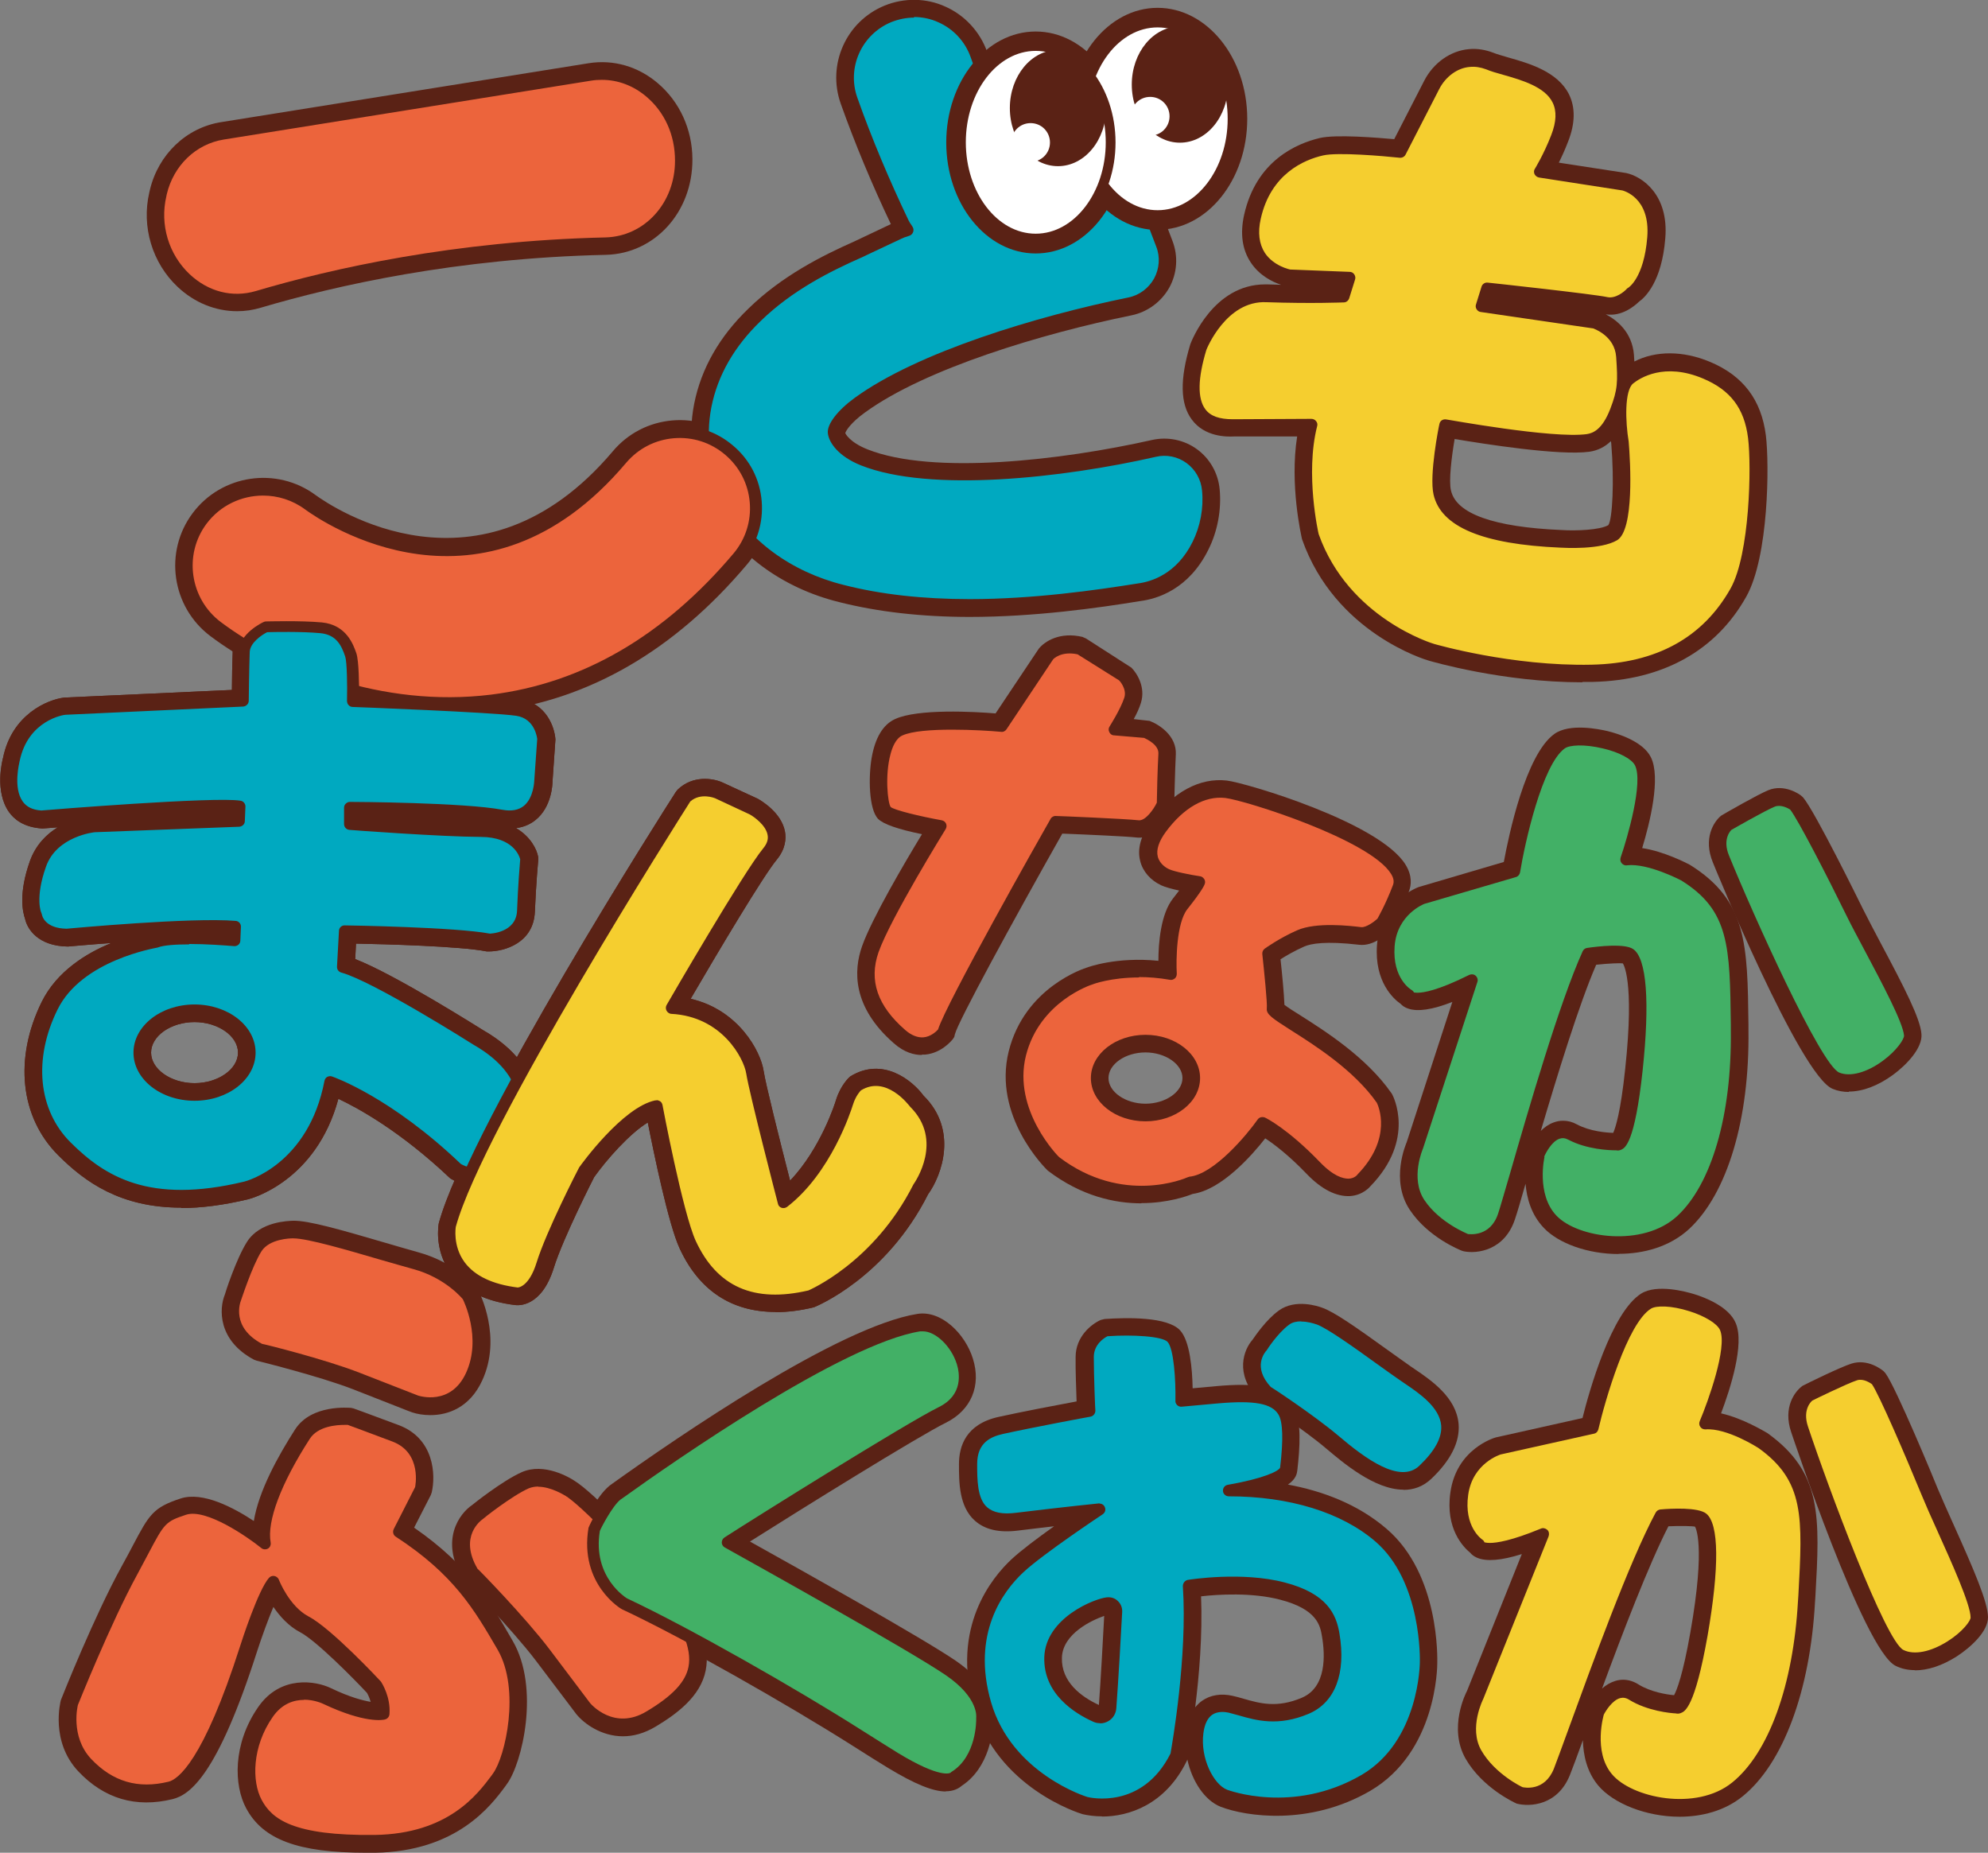
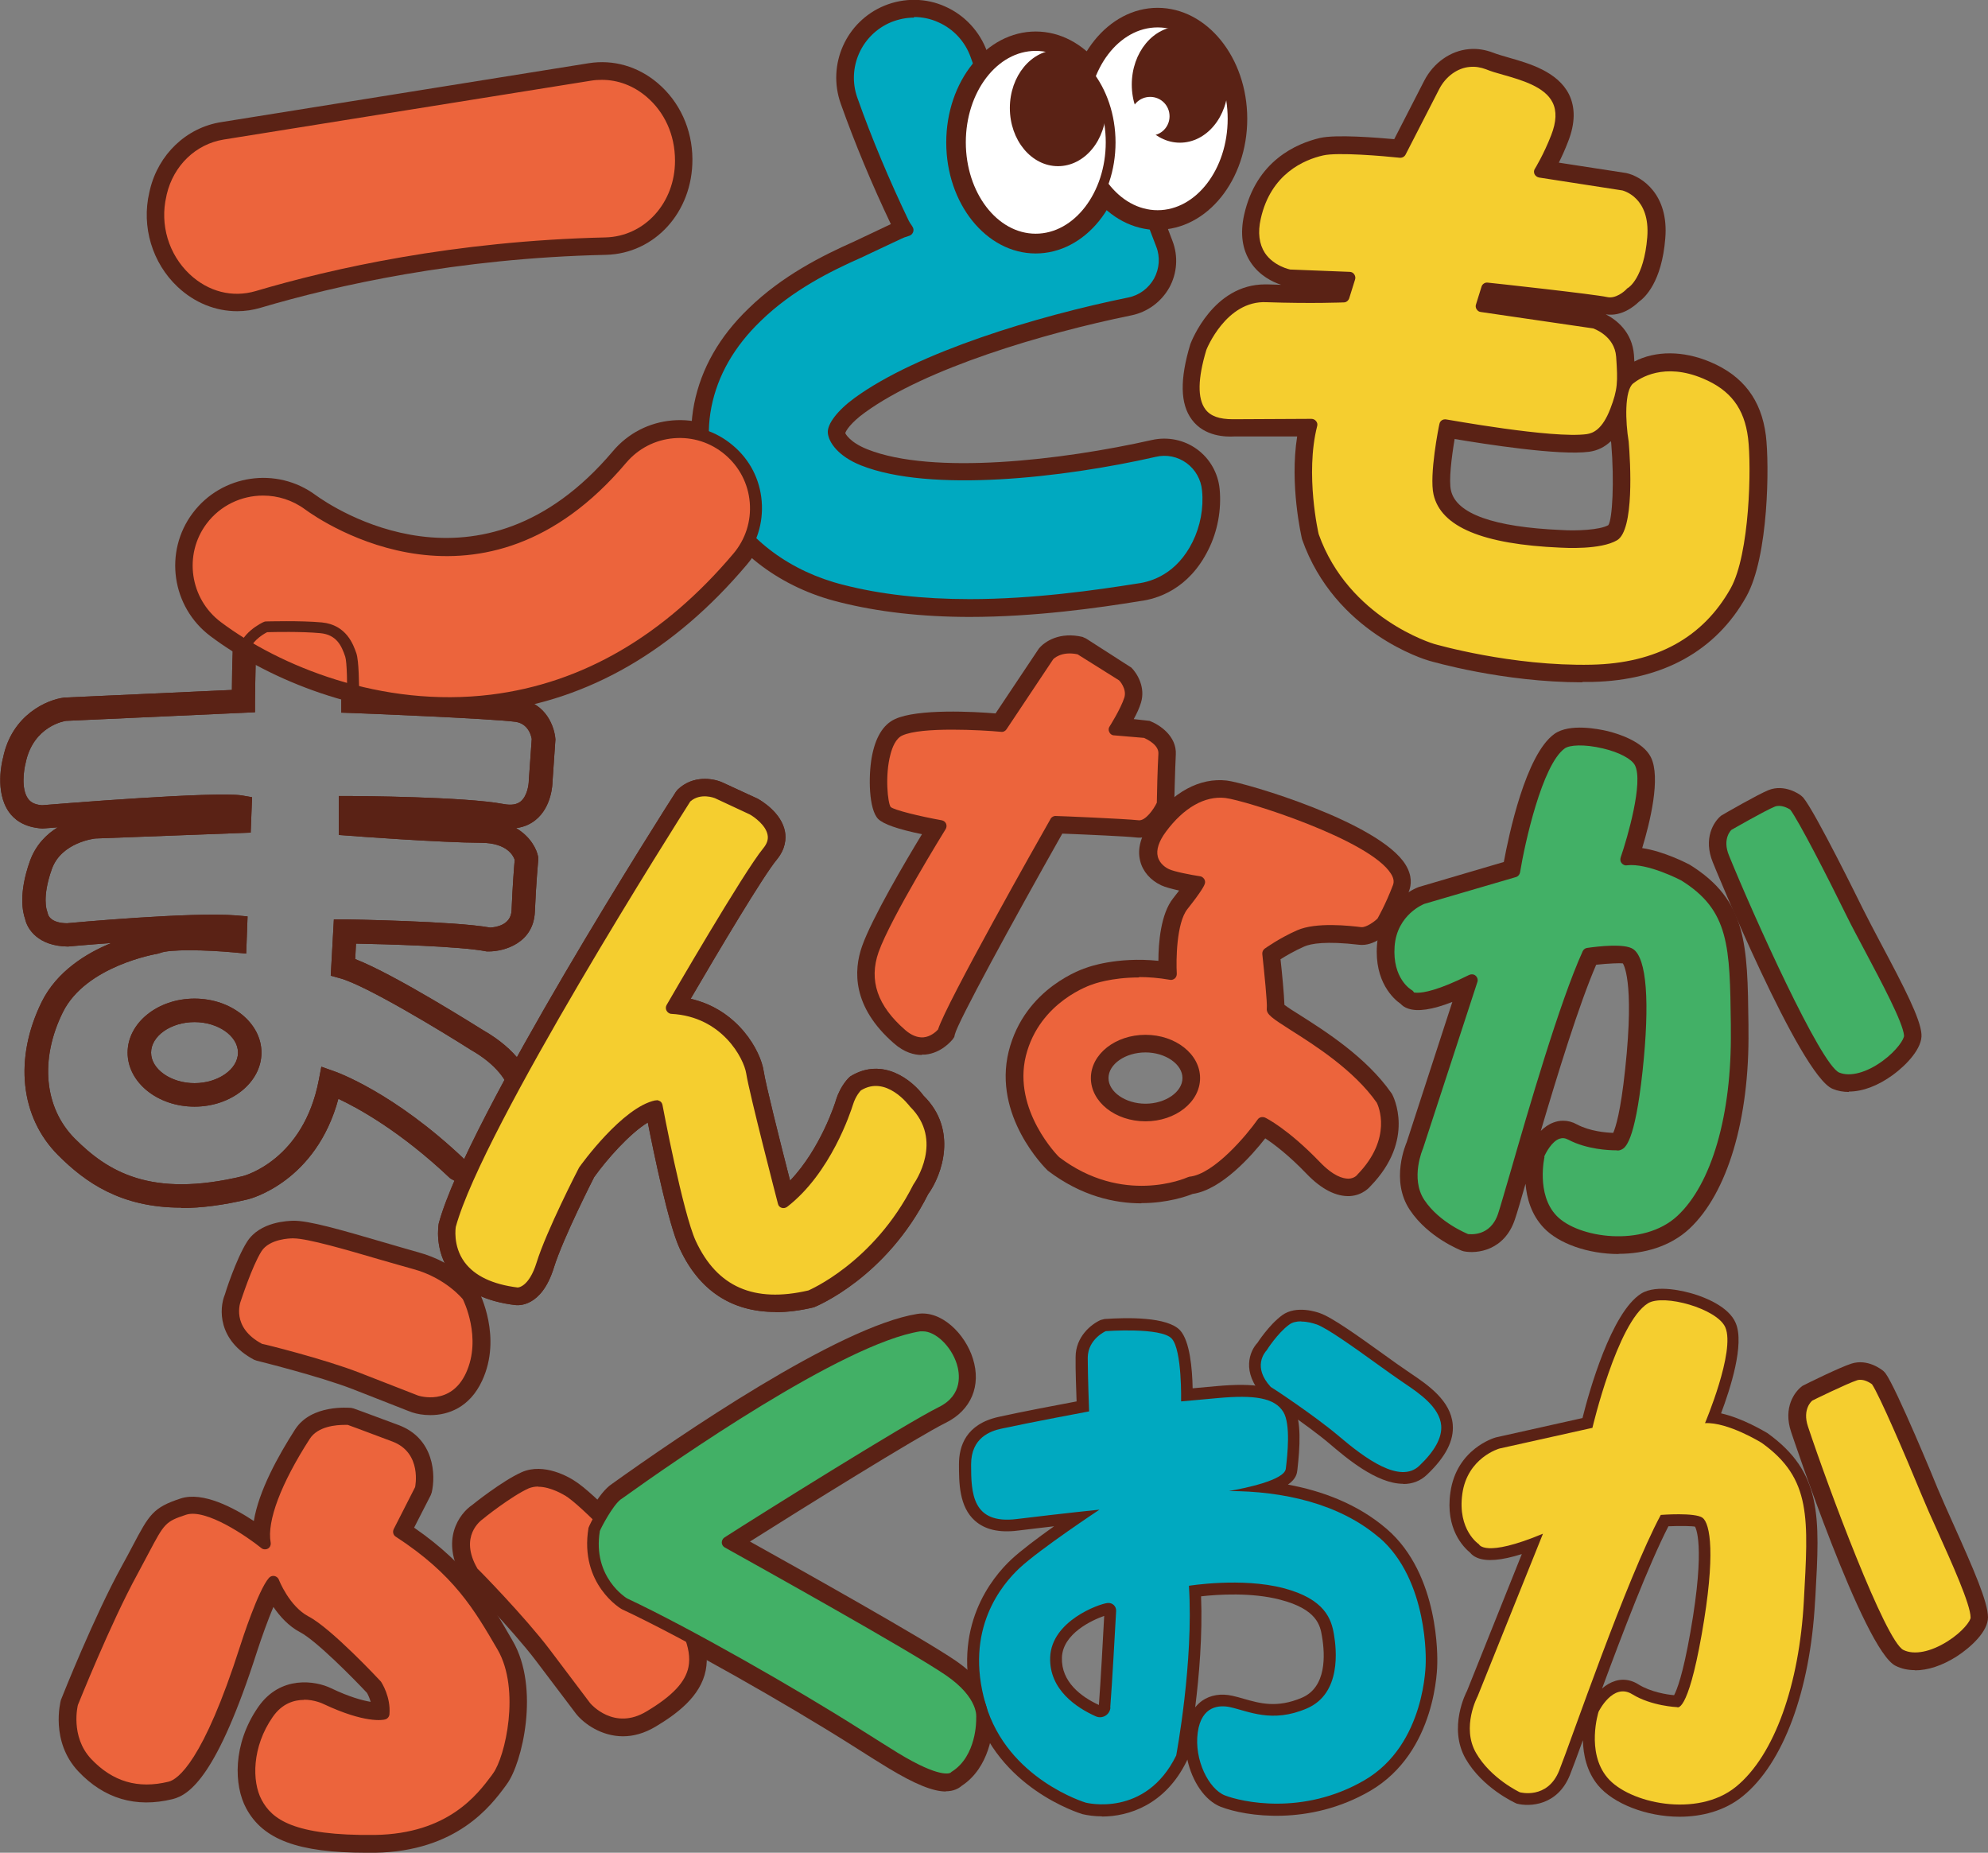
<svg xmlns="http://www.w3.org/2000/svg" id="_レイヤー_2" data-name="レイヤー 2" viewBox="0 0 101.58 94.66">
  <rect x="0" y="0" width="101.58" height="94.66" fill="#808080" stroke="none" />
  <defs>
    <style>
      .cls-1 {
        fill: #fff;
      }

      .cls-2 {
        fill: #ec643c;
      }

      .cls-3 {
        fill: none;
      }

      .cls-4 {
        clip-path: url(#clippath-1);
      }

      .cls-5 {
        fill: #00a9c0;
      }

      .cls-6 {
        fill: #42b066;
      }

      .cls-7 {
        fill: #f5ce2f;
      }

      .cls-8 {
        fill: #5a2215;
      }

      .cls-9 {
        clip-path: url(#clippath);
      }
    </style>
    <clipPath id="clippath">
      <path class="cls-3" d="M55.33,6.08c0,2.72,1.71,4.92,3.82,4.92s3.82-2.2,3.82-4.92-1.71-4.92-3.82-4.92-3.82,2.2-3.82,4.92" />
    </clipPath>
    <clipPath id="clippath-1">
      <path class="cls-3" d="M49.09,7.28c0,2.72,1.71,4.92,3.82,4.92s3.82-2.2,3.82-4.92-1.71-4.92-3.82-4.92-3.82,2.2-3.82,4.92" />
    </clipPath>
  </defs>
  <g id="_レイヤー_1-2" data-name="レイヤー 1">
    <g>
      <g>
-         <path class="cls-8" d="M71.71,76.11c-1.48,0-3.11-1.4-3.93-2.09-1.16-.99-3.38-2.45-3.4-2.46l-.11-.09c-1.19-1.29-.72-2.51-.27-3.02.14-.2.7-1.03,1.34-1.49.85-.62,2.02-.22,2.21-.15.62.21,1.78,1.03,3.35,2.16.44.31.85.61,1.18.84l.19.13c.86.58,2.15,1.46,2.26,2.82.07.9-.39,1.84-1.39,2.79-.43.41-.92.57-1.43.57ZM65.11,70.6c.39.26,2.34,1.56,3.46,2.51.78.66,2.84,2.43,3.75,1.56.72-.68,1.07-1.3,1.02-1.82-.06-.79-1.03-1.45-1.74-1.93l-.19-.13c-.34-.23-.76-.54-1.2-.85-1.08-.77-2.55-1.84-3.04-2h-.02c-.24-.1-.81-.21-1.08-.02-.44.32-.92.99-1.07,1.22l-.07.09c-.12.13-.46.63.2,1.37Z" />
        <path class="cls-8" d="M56.3,92.8c-.38,0-.71-.05-.98-.11-.2-.06-4.35-1.35-5.55-5.46-1.19-4.1.93-6.64,1.9-7.55.49-.46,1.36-1.11,2.19-1.7-.55.06-1.17.14-1.85.22-.96.12-1.68-.05-2.19-.5-.82-.72-.82-1.97-.82-2.89s.35-2.05,2.03-2.42c1.13-.25,3.06-.62,3.98-.79-.02-.61-.06-1.62-.05-2.26,0-1.06.81-1.69,1.28-1.9l.2-.05c1.16-.08,3.21-.12,3.86.58.5.55.62,1.96.64,2.96l1.21-.11c1.9-.17,3.29-.06,3.94,1.02.43.73.33,2.13.2,3.27-.02.16-.05.44-.48.74,1.73.32,3.55.98,5.04,2.26h0c2.73,2.34,2.59,6.68,2.59,6.86,0,.16-.02,4.54-3.43,6.53-3.1,1.8-6.35,1.31-7.64.81-.81-.32-1.46-1.3-1.7-2.41l-.03.07c-1.1,2.25-2.98,2.84-4.33,2.84ZM56.12,76.53l.39,1.1s-3.01,1.99-4.01,2.93c-1,.94-2.53,3-1.56,6.34,1.01,3.49,4.68,4.62,4.72,4.64.08.02,2.54.59,3.87-2.03.11-.64.85-4.95.62-8.44l-.04-.54.54-.09c.11-.02,2.84-.45,5.08.13,2.35.61,2.85,1.84,3.03,2.84.38,2.19-.26,3.81-1.75,4.44-1.66.7-2.88.35-3.78.1-.18-.05-.34-.1-.5-.13-.14-.03-.41-.06-.6.06-.21.14-.29.48-.33.73-.16,1.18.51,2.38,1.02,2.58.03.01,3.23,1.23,6.6-.73,2.82-1.64,2.84-5.47,2.84-5.51,0-.06.12-3.97-2.17-5.93h0c-1.67-1.44-4.26-2.24-7.29-2.24l-.1-1.19c1.45-.25,2.23-.55,2.43-.71.19-1.7.05-2.25-.05-2.42-.27-.45-1.13-.58-2.8-.43l-2.54.23.02-.67c.03-1.24-.12-2.55-.32-2.79-.24-.18-1.52-.28-2.76-.2-.15.09-.49.34-.49.76,0,.92.07,2.71.08,2.72l.02.52-.51.09s-2.96.55-4.45.88c-.77.17-1.09.53-1.09,1.25s0,1.62.41,1.99c.24.21.66.28,1.25.21,2.46-.3,4.24-.48,4.24-.48ZM61.37,81.55c.08,1.98-.1,4.09-.3,5.68.11-.13.23-.25.36-.34.42-.29.96-.38,1.54-.25.18.04.37.09.57.15.84.24,1.71.49,2.98-.05,1.27-.54,1.19-2.19,1.03-3.13-.09-.55-.24-1.39-2.14-1.88-1.44-.38-3.19-.27-4.05-.17ZM56.21,88.34c-.16,0-.32-.03-.46-.1-1.79-.79-2.74-2.07-2.68-3.59.08-2.23,2.76-3.26,3.47-3.34.29-.03.58.07.8.27.21.2.33.49.31.78-.06,1.05-.2,3.65-.3,4.94h0c-.03.37-.23.7-.55.89-.18.11-.38.16-.58.16ZM56.42,82.56c-.61.21-2.12.9-2.16,2.13-.04,1.24.98,2,1.89,2.42.09-1.2.21-3.4.27-4.54Z" />
        <path class="cls-8" d="M49.56,31.52c-2.47,0-4.72-.26-6.69-.76-2.92-.72-5.34-2.51-6.61-4.91-.87-1.63-1.14-3.43-.79-5.22.36-1.81,1.3-3.45,2.78-4.87,1.71-1.67,3.77-2.7,5.37-3.41l1.9-.9c-.97-2.04-1.83-4.1-2.56-6.15-.71-2,.27-4.2,2.23-5.01,1-.41,2.14-.4,3.12.05.99.44,1.77,1.29,2.13,2.31.71,2.03,1.47,3.81,2.31,5.46.16.3.27.63.34.97,1.06-.27,1.99-.48,2.82-.64,1.36-.26,2.7.48,3.2,1.77l.8,2.1c.3.78.24,1.65-.16,2.38-.41.73-1.11,1.25-1.93,1.42-4.56.93-10.54,2.72-13.63,4.97-.72.52-.97.93-1,1.05h0s.2.46,1.14.83c3.33,1.32,9.91.56,14.53-.48.8-.18,1.64-.01,2.3.47.66.48,1.08,1.22,1.16,2.04h0c.1,1.06-.11,2.17-.58,3.1-1,2.02-2.61,2.51-3.48,2.62-2.14.35-5.4.81-8.71.81ZM46.71,1.2c-.36,0-.72.07-1.05.21-1.37.56-2.06,2.1-1.56,3.49.74,2.08,1.62,4.18,2.61,6.24.03.07.08.14.13.21l.47.72-.97.35s-.08.03-.12.05l-2.08.98c-1.53.67-3.46,1.64-5.04,3.18-1.3,1.26-2.12,2.68-2.44,4.25-.3,1.51-.06,3.04.67,4.42,1.12,2.09,3.25,3.66,5.85,4.31,1.88.48,4.03.73,6.39.73,3.23,0,6.42-.45,8.54-.79.65-.09,1.83-.45,2.58-1.97.37-.74.53-1.61.45-2.46h0c-.04-.47-.29-.9-.67-1.18-.38-.28-.87-.38-1.33-.27-4.78,1.09-11.65,1.85-15.24.43-1.3-.52-1.83-1.32-1.89-1.89-.06-.58.5-1.35,1.49-2.07,3.25-2.37,9.41-4.23,14.1-5.18.47-.1.88-.4,1.11-.82.23-.42.27-.93.09-1.38l-.8-2.09c-.29-.75-1.06-1.18-1.85-1.03-.97.19-2.09.45-3.41.79l-.73.19-.02-.75c-.01-.43-.11-.83-.29-1.19-.86-1.69-1.64-3.52-2.37-5.6-.25-.72-.79-1.31-1.49-1.62-.36-.16-.74-.24-1.13-.24Z" />
        <path class="cls-8" d="M22.94,36.52c-4.98,0-9.46-1.97-12.19-4.02-1.98-1.49-2.39-4.31-.9-6.29,1.48-1.97,4.29-2.38,6.27-.92.84.61,8.43,5.76,15.19-2.23.77-.92,1.86-1.48,3.05-1.58,1.19-.1,2.36.27,3.27,1.05.92.77,1.48,1.86,1.58,3.05.1,1.2-.27,2.36-1.05,3.27-3.7,4.38-8.06,6.91-12.96,7.51-.77.1-1.52.14-2.27.14ZM13.44,25.62c-1,0-2,.45-2.64,1.31-1.09,1.45-.79,3.52.66,4.61,2.95,2.21,8.08,4.33,13.6,3.65,4.59-.57,8.69-2.96,12.19-7.1.57-.67.84-1.52.77-2.4-.07-.88-.48-1.67-1.16-2.24h0c-.67-.57-1.52-.84-2.4-.77-.88.07-1.67.48-2.24,1.16-7.46,8.82-15.88,3.1-16.82,2.42-.59-.44-1.28-.65-1.96-.65Z" />
        <path class="cls-8" d="M12.12,15.9c-1.1,0-2.18-.43-3.04-1.24-1.3-1.22-1.86-3.08-1.45-4.83l.03-.13c.43-1.81,1.86-3.18,3.64-3.46l18.78-3.01c1.26-.2,2.52.16,3.53,1.02,1.12.95,1.76,2.36,1.77,3.87.02,2.72-1.93,4.84-4.42,4.9-7.64.17-13.81,1.57-17.63,2.7h0c-.4.12-.8.18-1.21.18ZM8.21,9.96l.58.14c-.31,1.34.11,2.76,1.1,3.69.88.82,2,1.11,3.08.79h0c3.9-1.16,10.17-2.58,17.95-2.75,1.84-.04,3.27-1.64,3.25-3.63,0-1.23-.5-2.31-1.35-3.03-.74-.63-1.65-.89-2.57-.75l-18.78,3.01c-1.3.21-2.35,1.22-2.67,2.57l-.61-.03Z" />
        <path class="cls-8" d="M80.85,34.86c-4.06,0-7.67-1.06-7.82-1.1-.19-.05-4.82-1.43-6.5-6.21-.04-.18-.64-2.78-.25-5.25h-3.24c-.37.02-1.49.02-2.14-.86-.6-.8-.62-2.06-.08-3.85.06-.16,1.18-3.06,3.82-3.06.05,0,.09,0,.14,0,.23,0,.46.02.68.02-.43-.14-1.11-.47-1.55-1.14-.44-.66-.55-1.48-.34-2.43.62-2.78,2.69-3.65,3.87-3.93.83-.19,2.89-.02,3.8.06l1.53-2.98c.47-.92,1.35-1.54,2.29-1.62.42-.04.83.03,1.23.18.22.09.5.16.79.25,1.06.3,2.51.72,3.09,1.88.33.67.32,1.48-.04,2.4-.16.42-.33.79-.48,1.09l3.44.53c.8.17,2.19,1.09,2,3.34-.18,2.23-1.04,3.02-1.35,3.24-.21.2-.86.77-1.69.64.53.27,1.35.89,1.44,2.08,0,.12.02.23.02.33,1.09-.56,2.49-.56,3.87.02,1.69.71,2.62,1.94,2.85,3.76.18,1.45.15,6.18-1,8.23-1.55,2.77-4.27,4.28-7.86,4.36-.17,0-.34,0-.5,0ZM67.78,21.09l-.19.75c-.6,2.38.07,5.34.08,5.37,1.47,4.14,5.65,5.38,5.69,5.39.04.01,3.9,1.15,7.96,1.05,3.19-.07,5.5-1.33,6.84-3.75.95-1.7,1.03-6.08.85-7.5-.18-1.42-.81-2.25-2.12-2.8-1.84-.77-2.96-.04-3.26.21-.26.21-.32,1.52-.12,2.69.18,2.17.19,4.8-.73,5.34-.9.53-2.72.44-3.07.42-4.18-.18-6.33-1.12-6.75-2.94-.24-1.04.24-3.46.29-3.73l.12-.58.58.11c1.49.27,5.68.94,7.08.75.16-.02.57-.08.96-1.1.36-.94.37-1.27.28-2.53-.07-.89-.95-1.18-.96-1.19l-6.39-.93.63-2.04.49.05c.56.06,5.46.6,6.14.75.25.05.59-.2.71-.33l.16-.12h0s.66-.46.81-2.34c.14-1.72-.92-2.04-1.04-2.07l-5.13-.8.48-.77s.44-.71.81-1.66c.23-.61.26-1.08.08-1.43-.34-.68-1.45-1-2.34-1.26-.34-.1-.65-.19-.9-.28-.23-.09-.46-.12-.69-.1-.53.04-1.04.42-1.32.97l-1.91,3.71-.41-.04c-1.15-.13-3.19-.27-3.81-.13-.91.21-2.49.88-2.97,3.02-.14.62-.08,1.12.17,1.5.38.58,1.1.72,1.1.73l3.79.15-.65,2.11-.42.02c-.07,0-1.65.07-3.98-.01-1.82-.06-2.77,2.22-2.78,2.24-.39,1.3-.43,2.29-.09,2.75.2.27.58.41,1.18.39l4.75-.02ZM74.33,22.41c-.16.94-.31,2.16-.19,2.65.27,1.19,2.18,1.87,5.65,2.02.75.05,1.96,0,2.39-.25.21-.29.31-2.25.15-4.16,0-.04-.01-.08-.02-.13-.31.3-.68.48-1.1.54-1.54.21-5.39-.4-6.88-.65Z" />
        <path class="cls-8" d="M9.26,61.7c-3.1,0-4.91-1.3-6.29-2.68-1.94-1.94-2.26-4.94-.84-7.83.77-1.56,2.28-2.49,3.56-3.01-1.27.09-2.2.18-2.22.18-1.52-.02-2.08-.89-2.19-1.42-.11-.31-.35-1.27.25-2.95.3-.83.85-1.37,1.42-1.72-.27.02-.53.04-.78.06-.98-.06-1.46-.49-1.71-.84-.74-1.05-.35-2.61-.3-2.79.45-2.18,2.25-2.96,3.13-3.06l8.56-.39c0-.57.02-1.44.04-1.95.04-1.14,1.32-1.75,1.47-1.82l.23-.05c.07,0,1.77-.05,2.89.05,1.47.14,1.88,1.33,2.03,1.79.13.38.15,1.3.15,2,1.74.07,6.79.28,7.87.44,1.38.2,1.81,1.44,1.85,2.07l-.15,2.17c0,.09-.03,1.27-.86,1.94-.22.18-.54.36-1,.42.73.43,1.06,1.07,1.13,1.48v.08s0,.08,0,.08c0,.01-.11,1.19-.17,2.62-.06,1.61-1.56,2.04-2.35,2.04h-.11c-1.35-.27-5.21-.37-6.68-.4l-.04.79c2.06.8,6.33,3.51,6.53,3.63,3.48,1.99,2.65,4.66,2.62,4.77-.44,1.66-1.17,2.71-2.16,3.07-1.12.41-2.09-.24-2.14-.27-2.52-2.39-4.69-3.58-5.71-4.06-1.14,4.22-4.46,5.09-4.6,5.13-1.3.31-2.43.45-3.43.45ZM9.68,48.55c-.68,0-1.26.04-1.5.14l-.14.04s-3.65.6-4.83,2.99c-1.19,2.41-.95,4.88.61,6.45,1.67,1.67,3.87,3.06,8.59,1.92.12-.03,3.1-.85,3.88-4.91l.13-.68.65.23c.12.04,3.06,1.08,6.65,4.49.12.07.56.29,1.02.11.59-.22,1.08-1.01,1.41-2.29.03-.1.54-1.9-2.09-3.4-1.43-.91-5.36-3.3-6.69-3.66l-.47-.13.16-2.88h.58c.23.01,5.55.09,7.4.42.26-.01,1.07-.11,1.1-.88.05-1.23.13-2.26.16-2.58-.07-.21-.39-.86-1.7-.87-2.06-.01-6.55-.34-6.74-.36l-.55-.04v-1.99s.6,0,.6,0c.24,0,5.82.03,7.83.41h0c.38.07.66.03.86-.13.34-.27.42-.86.42-1.07l.15-2.12s-.09-.77-.82-.88c-1.21-.17-8.25-.45-8.32-.45l-.59-.02v-.59c.03-.86,0-1.94-.07-2.16-.18-.53-.37-.93-1.01-.99-.87-.08-2.19-.06-2.61-.05-.26.14-.66.44-.67.72-.03.79-.05,2.48-.05,2.48v.57s-9.66.44-9.66.44c-.02,0-1.67.24-2.06,2.15-.09.34-.24,1.32.12,1.82.09.13.27.31.72.34.83-.07,8.88-.72,10.21-.5l.52.09-.07,1.81-7.94.3h0s-1.73.18-2.22,1.56c-.52,1.45-.25,2.13-.25,2.13l.05.17c.01.06.14.46.97.47.2-.02,6.38-.59,8.66-.4l.57.05-.07,1.9-.63-.06c-.66-.06-1.52-.11-2.27-.11ZM9.94,56.54c-1.89,0-3.42-1.24-3.42-2.76s1.54-2.76,3.42-2.76,3.42,1.24,3.42,2.76-1.54,2.76-3.42,2.76ZM9.94,52.22c-1.21,0-2.22.71-2.22,1.56s1.02,1.56,2.22,1.56,2.22-.71,2.22-1.56-1.02-1.56-2.22-1.56Z" />
        <path class="cls-8" d="M9.26,61.7c-3.1,0-4.91-1.3-6.29-2.68-1.94-1.94-2.26-4.94-.84-7.83.77-1.56,2.28-2.49,3.56-3.01-1.27.09-2.2.18-2.22.18-1.52-.02-2.08-.89-2.19-1.42-.11-.31-.35-1.27.25-2.95.3-.83.85-1.37,1.42-1.72-.27.02-.53.04-.78.06-.98-.06-1.46-.49-1.71-.84-.74-1.05-.35-2.61-.3-2.79.45-2.18,2.25-2.96,3.13-3.06l8.56-.39c0-.57.02-1.44.04-1.95.04-1.14,1.32-1.75,1.47-1.82l.23-.05c.07,0,1.77-.05,2.89.05,1.47.14,1.88,1.33,2.03,1.79.13.38.15,1.3.15,2,1.74.07,6.79.28,7.87.44,1.38.2,1.81,1.44,1.85,2.07l-.15,2.17c0,.09-.03,1.27-.86,1.94-.22.18-.54.36-1,.42.73.43,1.06,1.07,1.13,1.48v.08s0,.08,0,.08c0,.01-.11,1.19-.17,2.62-.06,1.61-1.56,2.04-2.35,2.04h-.11c-1.35-.27-5.21-.37-6.68-.4l-.04.79c2.06.8,6.33,3.51,6.53,3.63,3.48,1.99,2.65,4.66,2.62,4.77-.44,1.66-1.17,2.71-2.16,3.07-1.12.41-2.09-.24-2.14-.27-2.52-2.39-4.69-3.58-5.71-4.06-1.14,4.22-4.46,5.09-4.6,5.13-1.3.31-2.43.45-3.43.45ZM9.68,48.55c-.68,0-1.26.04-1.5.14l-.14.04s-3.65.6-4.83,2.99c-1.19,2.41-.95,4.88.61,6.45,1.67,1.67,3.87,3.06,8.59,1.92.12-.03,3.1-.85,3.88-4.91l.13-.68.65.23c.12.04,3.06,1.08,6.65,4.49.12.07.56.29,1.02.11.59-.22,1.08-1.01,1.41-2.29.03-.1.54-1.9-2.09-3.4-1.43-.91-5.36-3.3-6.69-3.66l-.47-.13.16-2.88h.58c.23.01,5.55.09,7.4.42.26-.01,1.07-.11,1.1-.88.05-1.23.13-2.26.16-2.58-.07-.21-.39-.86-1.7-.87-2.06-.01-6.55-.34-6.74-.36l-.55-.04v-1.99s.6,0,.6,0c.24,0,5.82.03,7.83.41h0c.38.07.66.03.86-.13.34-.27.42-.86.42-1.07l.15-2.12s-.09-.77-.82-.88c-1.21-.17-8.25-.45-8.32-.45l-.59-.02v-.59c.03-.86,0-1.94-.07-2.16-.18-.53-.37-.93-1.01-.99-.87-.08-2.19-.06-2.61-.05-.26.14-.66.44-.67.72-.03.79-.05,2.48-.05,2.48v.57s-9.66.44-9.66.44c-.02,0-1.67.24-2.06,2.15-.09.34-.24,1.32.12,1.82.09.13.27.31.72.34.83-.07,8.88-.72,10.21-.5l.52.09-.07,1.81-7.94.3h0s-1.73.18-2.22,1.56c-.52,1.45-.25,2.13-.25,2.13l.05.17c.01.06.14.46.97.47.2-.02,6.38-.59,8.66-.4l.57.05-.07,1.9-.63-.06c-.66-.06-1.52-.11-2.27-.11ZM9.94,56.54c-1.89,0-3.42-1.24-3.42-2.76s1.54-2.76,3.42-2.76,3.42,1.24,3.42,2.76-1.54,2.76-3.42,2.76ZM9.94,52.22c-1.21,0-2.22.71-2.22,1.56s1.02,1.56,2.22,1.56,2.22-.71,2.22-1.56-1.02-1.56-2.22-1.56Z" />
        <path class="cls-8" d="M39.63,67.03c-2.25,0-3.91-1.1-4.9-3.24-.57-1.22-1.32-4.87-1.63-6.44-.94.57-2.12,1.92-2.74,2.79h0s-1.59,3.11-2.06,4.63c-.63,2.03-1.82,1.92-1.95,1.91-1.54-.18-2.66-.74-3.33-1.65-.85-1.17-.61-2.48-.6-2.53,1.45-5.33,11.68-21.37,12.12-22.05l.09-.11c.77-.74,1.79-.58,2.27-.37l1.82.84c.16.09,1.21.7,1.39,1.68.06.35.04.87-.42,1.43-.69.83-2.97,4.66-4.4,7.11,2.44.56,3.58,2.68,3.73,3.69.1.67.83,3.57,1.35,5.6,1.57-1.64,2.32-4.01,2.35-4.13.24-.76.67-1.15.72-1.19,1.66-1.03,3.17.19,3.75.98,1.77,1.74.94,4.06.23,5.04-2.14,4.25-5.68,5.71-5.83,5.77-.7.17-1.35.25-1.97.25ZM34.02,55.8l.11.6c.28,1.52,1.14,5.71,1.68,6.88,1.02,2.2,2.79,2.97,5.42,2.36h0s3.2-1.36,5.16-5.25c.1-.16,1.44-2.09-.12-3.63-.1-.13-1.09-1.42-2.13-.8,0,.01-.17.19-.29.58-.11.36-1.16,3.58-3.47,5.35l-.72.55-.23-.88c-.06-.23-1.47-5.64-1.62-6.68-.11-.7-1.14-2.67-3.54-2.8l-.98-.05.49-.85c.16-.28,3.95-6.82,4.97-8.05.18-.21.18-.35.16-.44-.06-.34-.54-.71-.76-.83l-1.76-.82s-.52-.21-.9.1c-.75,1.17-10.57,16.66-11.92,21.61h0s-.13.84.41,1.56c.46.63,1.31,1.02,2.5,1.16.06-.01.39-.23.65-1.07.51-1.63,2.12-4.77,2.19-4.9.27-.4,2.34-3.22,4.09-3.59l.6-.12Z" />
        <path class="cls-8" d="M39.63,67.03c-2.25,0-3.91-1.1-4.9-3.24-.57-1.22-1.32-4.87-1.63-6.44-.94.57-2.12,1.92-2.74,2.79h0s-1.59,3.11-2.06,4.63c-.63,2.03-1.82,1.92-1.95,1.91-1.54-.18-2.66-.74-3.33-1.65-.85-1.17-.61-2.48-.6-2.53,1.45-5.33,11.68-21.37,12.12-22.05l.09-.11c.77-.74,1.79-.58,2.27-.37l1.82.84c.16.09,1.21.7,1.39,1.68.06.35.04.87-.42,1.43-.69.83-2.97,4.66-4.4,7.11,2.44.56,3.58,2.68,3.73,3.69.1.67.83,3.57,1.35,5.6,1.57-1.64,2.32-4.01,2.35-4.13.24-.76.67-1.15.72-1.19,1.66-1.03,3.17.19,3.75.98,1.77,1.74.94,4.06.23,5.04-2.14,4.25-5.68,5.71-5.83,5.77-.7.17-1.35.25-1.97.25ZM34.02,55.8l.11.6c.28,1.52,1.14,5.71,1.68,6.88,1.02,2.2,2.79,2.97,5.42,2.36h0s3.2-1.36,5.16-5.25c.1-.16,1.44-2.09-.12-3.63-.1-.13-1.09-1.42-2.13-.8,0,.01-.17.19-.29.58-.11.36-1.16,3.58-3.47,5.35l-.72.55-.23-.88c-.06-.23-1.47-5.64-1.62-6.68-.11-.7-1.14-2.67-3.54-2.8l-.98-.05.49-.85c.16-.28,3.95-6.82,4.97-8.05.18-.21.18-.35.16-.44-.06-.34-.54-.71-.76-.83l-1.76-.82s-.52-.21-.9.1c-.75,1.17-10.57,16.66-11.92,21.61h0s-.13.84.41,1.56c.46.63,1.31,1.02,2.5,1.16.06-.01.39-.23.65-1.07.51-1.63,2.12-4.77,2.19-4.9.27-.4,2.34-3.22,4.09-3.59l.6-.12Z" />
        <path class="cls-8" d="M47.1,53.9c-.38,0-.89-.12-1.43-.6-2.13-1.86-2.06-3.72-1.62-4.96.5-1.42,2.22-4.34,3.06-5.72-1.22-.25-1.97-.51-2.24-.78-.48-.49-.5-2.16-.33-3.13.18-1.02.58-1.69,1.19-1.97,1.16-.54,4.07-.38,5.14-.29l2.21-3.31c.31-.38,1.08-.87,2.23-.6l.18.08,2.32,1.49c.3.3.73,1.01.49,1.79-.08.27-.22.57-.37.84l.81.09c.52.2,1.39.78,1.34,1.72-.04.74-.08,2.52-.08,2.52l-.05.23c-.07.17-.74,1.61-1.87,1.49-.5-.06-2.54-.15-3.8-.2-2.58,4.57-5.34,9.63-5.49,10.26l-.03.13-.08.12c-.06.07-.57.7-1.4.78-.05,0-.11,0-.17,0ZM45.74,41.01c.34.16,1.48.43,2.43.6l.88.15-.47.75s-2.79,4.49-3.4,6.23c-.46,1.31-.04,2.5,1.28,3.66.25.21.47.31.69.3.23-.02.42-.17.52-.26.58-1.6,4.86-9.17,5.74-10.74l.18-.32h.37c.14.02,3.52.15,4.26.24.14.03.4-.31.59-.68,0-.43.04-1.81.08-2.44.01-.19-.31-.41-.5-.5l-2.48-.22.54-.84c.15-.23.57-.94.72-1.4.07-.21-.09-.45-.16-.54l-2.05-1.3c-.62-.11-.89.15-.92.18l-2.55,3.83-.36-.03c-1.46-.14-4.08-.21-4.88.16-.14.06-.27.27-.38.56-.33.92-.22,2.23-.11,2.61Z" />
        <path class="cls-8" d="M58.32,61.48c-1.35,0-3.06-.36-4.78-1.67-.17-.16-2.81-2.8-2-6.09.82-3.29,3.88-4.25,4.01-4.29.03-.01,1.49-.56,3.64-.34,0-.91.12-2.4.75-3.19.12-.15.22-.28.31-.4-.35-.08-.71-.17-.92-.27-.55-.26-.94-.71-1.07-1.24-.16-.62.03-1.3.56-2.02,1.11-1.51,2.49-2.25,3.87-2.09.94.11,7.8,2.13,9.13,4.3.35.57.29,1.04.18,1.34-.43,1.16-.89,1.91-.91,1.95l-.08.1c-.13.13-.81.79-1.56.7-1.71-.2-2.47-.06-2.81.09-.5.22-.94.48-1.21.65.08.71.18,1.78.2,2.33.17.13.51.35.82.54,1.26.8,3.37,2.14,4.64,3.96l.04.06c.05.09,1.22,2.32-1.11,4.71h0s-.36.46-1.05.5c-.68.03-1.43-.33-2.2-1.13-.93-.97-1.68-1.53-2.12-1.82-.68.87-2.23,2.63-3.71,2.84-.3.12-1.29.47-2.62.47ZM58.18,50.24c-1.36,0-2.24.32-2.25.33-.14.04-2.58.83-3.23,3.44-.65,2.61,1.59,4.87,1.62,4.89,3.06,2.32,6.1,1.02,6.23.97l.19-.05c1.02-.09,2.55-1.76,3.27-2.8l.29-.42.46.22s1.21.59,2.88,2.32c.66.68,1.07.76,1.22.76,0,0,0,0,0,0,.16,0,.24-.09.25-.1,1.64-1.69,1.06-3.12.96-3.32-1.14-1.61-3.1-2.86-4.28-3.6-1.04-.66-1.43-.91-1.38-1.42.02-.23-.1-1.57-.23-2.69l-.04-.35.28-.21s.77-.56,1.72-.97c.7-.31,1.82-.37,3.43-.18.07,0,.34-.14.52-.3.11-.19.46-.81.77-1.67.01-.03.04-.11-.07-.3-1.01-1.64-7.28-3.62-8.25-3.73-.95-.11-1.93.47-2.77,1.61-.3.41-.43.77-.37,1.02.06.25.31.4.42.45.19.09.93.25,1.5.34l.69.11-.22.67c-.09.28-.56.91-.94,1.38-.45.56-.53,2.2-.47,3.09l.05.76-.75-.13c-.55-.1-1.06-.13-1.52-.13ZM58.53,57.59c-1.71,0-3.09-1.12-3.09-2.51s1.39-2.51,3.09-2.51,3.09,1.12,3.09,2.51-1.39,2.51-3.09,2.51ZM58.53,53.77c-1.03,0-1.89.6-1.89,1.31s.87,1.31,1.89,1.31,1.89-.6,1.89-1.31-.87-1.31-1.89-1.31Z" />
        <path class="cls-8" d="M85.83,92.82c-1.72,0-3.4-.68-4.17-1.6-.59-.71-.76-1.57-.78-2.31-.3.82-.53,1.45-.66,1.77-.63,1.58-2.06,1.64-2.72,1.47-.16-.07-1.76-.82-2.61-2.29-.91-1.59.03-3.4.07-3.47l2.8-6.99c-1.05.33-1.8.39-2.28.19-.17-.07-.29-.17-.36-.26-.33-.27-1.28-1.21-1.01-3.08.31-2.22,2.24-2.79,2.32-2.81l4.43-.99c.33-1.33,1.47-5.4,3-6.36.81-.5,2.28-.1,2.71.03.52.16,1.77.63,2.12,1.48.46,1.08-.28,3.36-.75,4.61,1.11.25,2.21.92,2.37,1.01,2.8,2.01,2.68,4.26,2.45,8.35l-.02.29c-.25,4.54-1.63,8.24-3.69,9.91-.92.75-2.09,1.05-3.24,1.05ZM82.22,87.73s-.48,1.7.37,2.72c.85,1.01,3.97,1.82,5.73.39,1.78-1.44,3.02-4.91,3.25-9.05l.02-.29c.22-4.02.31-5.68-1.92-7.28-.4-.25-1.71-.96-2.52-.9l-.96.05.37-.88c.7-1.66,1.3-3.82,1.04-4.42-.07-.16-.5-.52-1.38-.8-.92-.29-1.57-.25-1.71-.16-.99.62-2.1,4-2.56,5.98l-.08.37-5.13,1.14s-1.23.39-1.43,1.81c-.2,1.42.56,1.97.59,2l.13.09c.19.03.86.03,2.57-.69l1.32-.55-3.87,9.64c-.03.07-.7,1.36-.12,2.37.58,1.01,1.67,1.61,1.92,1.74.23.04.91.09,1.25-.76.14-.35.41-1.09.76-2.05,1.16-3.19,3.1-8.53,4.46-11.06l.15-.29.33-.03c.91-.08,2.09-.09,2.55.28.77.61.83,2.81.17,6.54-.59,3.36-1.09,3.99-1.54,4.17l-.31.12-.16-.09c-.4-.03-1.52-.17-2.44-.74-.1-.07-.17-.06-.22-.05-.24.07-.53.46-.65.7h0ZM82.93,85.82c.27,0,.54.08.79.24.63.39,1.46.52,1.82.55.14-.26.45-1.04.83-3.2.81-4.58.24-5.4.24-5.41-.11-.03-.72-.05-1.36-.02-1.01,1.97-2.35,5.47-3.39,8.29.19-.17.42-.31.68-.39.13-.04.26-.06.39-.06ZM76.12,78.66v.03s0-.02,0-.03Z" />
        <path class="cls-8" d="M97.85,85.33c-.36,0-.69-.07-.99-.22-1.63-.79-5.3-11.84-5.34-11.95-.42-1.25.18-2.07.59-2.36.27-.14,1.92-.95,2.49-1.13.84-.27,1.57.32,1.65.39l.09.1c.55.74,2.58,5.66,2.66,5.87.21.5.5,1.15.81,1.84,1.06,2.36,1.76,3.97,1.77,4.76,0,.72-.86,1.52-1.6,2-.74.47-1.47.71-2.13.71ZM92.78,71.81c-.1.09-.32.38-.12.98,1.16,3.51,3.89,10.67,4.74,11.26.46.22,1.1,0,1.44-.16.9-.41,1.49-1.08,1.54-1.28-.01-.56-1.01-2.78-1.67-4.24-.32-.71-.61-1.36-.82-1.87-.94-2.29-2.12-4.98-2.47-5.55-.12-.08-.31-.17-.45-.12-.39.13-1.66.73-2.19.99Z" />
        <path class="cls-8" d="M21.98,72.3c-.36,0-.68-.06-.92-.14-.03,0-1.22-.48-3.02-1.18-1.75-.68-4.89-1.45-4.92-1.46l-.14-.05c-1.86-.99-1.79-2.61-1.49-3.33,0-.03.57-1.81,1.13-2.69.66-1.05,2.13-1.07,2.35-1.08.79-.02,2.44.46,4.7,1.12.63.18,1.22.36,1.7.49,1.99.54,3,1.85,3.04,1.91l.05.08c.05.1,1.2,2.35.18,4.56-.64,1.39-1.75,1.77-2.64,1.77ZM13.47,68.36c.51.13,3.31.83,5,1.49,1.81.7,3,1.17,3,1.17.12.04,1.41.41,2.06-1,.7-1.53.01-3.16-.13-3.46-.16-.19-.96-1.06-2.37-1.44-.48-.13-1.08-.31-1.72-.5-1.56-.46-3.7-1.09-4.35-1.07h-.01s-.01,0-.01,0c-.27-.02-1.05.08-1.32.51-.39.62-.87,1.98-1.01,2.46-.08.22-.35,1.13.87,1.83Z" />
        <path class="cls-8" d="M31.84,88.71c-1.11,0-1.99-.64-2.39-1.13-.02-.02-.84-1.11-2.08-2.75-1.21-1.59-3.63-4.07-3.66-4.1l-.09-.12c-1.13-1.92-.16-3.27.51-3.72.02-.02,1.53-1.23,2.52-1.67,1.16-.52,2.48.29,2.68.42,1.04.63,3.7,3.45,4.94,5.1,1.5,2,2.03,3.37,1.79,4.6-.26,1.34-1.5,2.24-2.55,2.87-.6.36-1.16.5-1.68.5ZM24.63,79.94c.38.39,2.54,2.62,3.7,4.16,1.24,1.64,2.06,2.74,2.06,2.74.09.1,1.09,1.21,2.51.35,1.24-.75,1.86-1.39,1.99-2.07.16-.83-.34-1.99-1.58-3.65-1.21-1.62-3.8-4.32-4.61-4.8h-.02c-.24-.17-1.04-.57-1.54-.34-.7.31-1.9,1.21-2.3,1.54-.2.14-.96.77-.22,2.08Z" />
        <path class="cls-8" d="M18.72,94.66c-3.49,0-5.28-.67-6.14-2.27-.63-1.16-.7-3.28.61-5.17,1.14-1.65,2.95-1.35,3.74-.96.94.45,1.6.62,2.01.69-.06-.22-.15-.39-.19-.46-.71-.76-2.59-2.66-3.4-3.09-.6-.31-1.06-.83-1.38-1.3-.27.64-.59,1.52-.84,2.29-2.02,6.3-3.42,7.31-4.31,7.53-1.88.46-3.5-.02-4.82-1.42-1.44-1.53-.91-3.56-.89-3.64.09-.23,1.71-4.3,3.11-6.84.23-.41.41-.76.57-1.06.83-1.57,1.03-1.94,2.44-2.4,1.13-.37,2.71.47,3.74,1.15.25-1.53,1.23-3.31,2.11-4.68.84-1.3,2.77-1.1,2.86-1.1l.13.03s.48.17,2.3.85c1.82.68,1.9,2.55,1.69,3.44l-.05.14-.85,1.66c2.82,1.95,3.9,3.81,5.04,5.79,1.4,2.41.48,6.26-.3,7.31l-.07.1c-.74,1-2.48,3.34-6.67,3.41-.16,0-.31,0-.46,0ZM15.55,87.15c-.44,0-.96.16-1.37.75-.97,1.4-1,3.06-.54,3.92.48.89,1.46,1.69,5.53,1.63,3.6-.06,5.03-1.99,5.72-2.92l.07-.1c.53-.72,1.35-4.05.22-5.99-1.18-2.03-2.19-3.78-5.11-5.68l-.45-.3,1.3-2.54c.06-.32.2-1.55-.96-1.98-1.42-.53-2.01-.75-2.2-.82-.26-.01-1.28-.03-1.66.56-1.41,2.18-2.14,4.08-1.96,5.08l.3,1.6h0s.1.25.1.25c0,.01.49,1.26,1.38,1.72,1.16.61,3.51,3.1,3.77,3.38l.07.08c.05.08.53.85.46,1.81l-.03.43-.42.1c-.18.04-1.18.21-3.34-.81-.07-.03-.43-.19-.86-.19ZM4.26,87.24s-.35,1.41.62,2.44c1.03,1.09,2.19,1.43,3.66,1.08.23-.06,1.5-.65,3.45-6.73.16-.49.97-2.95,1.53-3.59l.42-.48-.77-.62c-1.02-.83-2.81-1.89-3.56-1.64q-.95.31-1.75,1.82c-.16.3-.35.65-.58,1.07-1.36,2.48-3.01,6.61-3.03,6.65h0Z" />
        <path class="cls-8" d="M48.33,91.53c-.66,0-1.59-.38-2.93-1.19-.48-.29-1.13-.7-1.9-1.19-3.24-2.05-8.72-5.18-11.86-6.65-.48-.22-2.33-1.73-1.88-4.48l.04-.13s.66-1.43,1.34-1.98l.15-.11c3.34-2.39,11.54-8.02,15.58-8.67,1.24-.2,2.45,1.03,2.84,2.28.44,1.39-.09,2.64-1.38,3.28-1.42.7-7.45,4.45-10.01,6.07,2.61,1.45,8.86,4.96,10.5,6.08,1.98,1.36,1.98,2.66,1.93,3.02,0,.59-.19,2.45-1.61,3.38-.16.14-.42.28-.82.28ZM30.95,78.29c-.32,2.16,1.22,3.12,1.24,3.13,3.15,1.48,8.7,4.64,11.88,6.66.84.53,1.48.94,1.96,1.23,1.88,1.14,2.37,1.01,2.37,1.01,1.19-.76,1.17-2.44,1.17-2.46l-.02-.12.04-.04s.06-.84-1.43-1.86c-1.83-1.26-9.71-5.64-11.28-6.51l-.88-.49.84-.54c1.71-1.11,9.29-5.84,10.98-6.68.97-.48.95-1.27.77-1.84-.28-.89-1.05-1.53-1.51-1.45-3.89.62-12.52,6.63-15.07,8.46l-.13.1c-.3.24-.78,1.12-.92,1.41Z" />
        <path class="cls-8" d="M82.7,64.07c-1.56,0-3.07-.54-3.82-1.34-.64-.67-.87-1.52-.93-2.25-.24.84-.43,1.49-.54,1.81-.53,1.61-1.95,1.78-2.62,1.64l-.1-.03c-.07-.03-1.71-.67-2.65-2.08-1.02-1.52-.19-3.39-.16-3.47l2.33-7.16c-1.02.4-1.77.51-2.26.34-.18-.06-.3-.15-.38-.24-.35-.24-1.35-1.12-1.21-3.01.17-2.23,2.05-2.93,2.13-2.96l4.35-1.28c.25-1.35,1.11-5.48,2.58-6.54.78-.56,2.27-.25,2.71-.15.53.13,1.81.52,2.22,1.33.53,1.04-.05,3.37-.44,4.65,1.13.17,2.27.77,2.43.85,2.93,1.82,2.95,4.07,3,8.16v.3c.06,4.54-1.08,8.33-3.02,10.14-.98.91-2.31,1.28-3.61,1.28ZM79.2,59.22s-.37,1.73.55,2.69c.91.96,4.08,1.55,5.75,0,1.68-1.55,2.69-5.09,2.64-9.24v-.3c-.05-4.02-.07-5.68-2.4-7.13-.42-.22-1.76-.83-2.57-.73l-.95.11.31-.91c.59-1.7,1.04-3.9.75-4.48-.08-.16-.54-.49-1.43-.71-.94-.23-1.58-.14-1.72-.05-.95.69-1.83,4.13-2.16,6.14l-.06.37-5.04,1.48s-1.2.47-1.3,1.9c-.11,1.43.69,1.93.72,1.95l.14.08c.2.01.87-.03,2.52-.86l1.28-.64-3.22,9.88c-.03.07-.61,1.41.04,2.37.64.96,1.78,1.49,2.04,1.6.22.03.91.03,1.2-.85.12-.36.33-1.11.62-2.09.95-3.26,2.53-8.73,3.72-11.35l.13-.3.32-.05c.9-.13,2.08-.22,2.57.11.81.55,1.02,2.74.61,6.51-.37,3.4-.82,4.06-1.26,4.26l-.31.14-.17-.08c-.4,0-1.53-.07-2.49-.58-.11-.06-.17-.05-.22-.03-.23.08-.5.49-.6.75h0ZM82.96,57.98h0s0,0,0,0ZM79.87,57.26c.24,0,.48.06.71.19.66.35,1.49.42,1.85.43.12-.27.38-1.07.61-3.25.5-4.62-.12-5.41-.12-5.41-.11-.02-.72,0-1.36.07-.88,2.03-1.98,5.62-2.83,8.49.18-.18.4-.34.65-.43.16-.06.32-.09.48-.09ZM72.51,50.56l.02.03s-.01-.02-.02-.03Z" />
        <path class="cls-8" d="M94.47,55.79c-.29,0-.57-.05-.83-.16-1.67-.68-6.08-11.46-6.12-11.57-.5-1.22.04-2.08.43-2.39.25-.15,1.85-1.07,2.41-1.3.82-.33,1.59.21,1.67.28l.1.09c.61.71,2.95,5.48,3.05,5.68.24.48.57,1.11.92,1.77,1.22,2.29,2.02,3.85,2.08,4.64.06.71-.75,1.57-1.46,2.09-.77.56-1.55.85-2.25.85ZM88.68,42.63c-.09.1-.29.4-.06.99,1.39,3.43,4.59,10.39,5.48,10.92.46.19,1.1-.08,1.43-.26.87-.47,1.41-1.18,1.45-1.38-.05-.56-1.19-2.71-1.95-4.13-.36-.68-.7-1.32-.94-1.81-1.09-2.23-2.45-4.84-2.84-5.37-.12-.07-.32-.15-.46-.09-.39.16-1.61.84-2.12,1.14Z" />
        <path class="cls-5" d="M67.34,67.37s-1.02-.39-1.65.07c-.63.46-1.22,1.38-1.22,1.38,0,0-.94.98.24,2.24,0,0,2.26,1.48,3.46,2.51,1.2,1.03,3.3,2.73,4.55,1.54,2.67-2.54.28-3.94-.98-4.81-1.27-.87-3.6-2.66-4.39-2.93" />
        <path class="cls-8" d="M71.7,75.81c-1.37,0-2.94-1.35-3.73-2.02-1.17-1-3.41-2.47-3.43-2.48-1.13-1.21-.68-2.29-.29-2.7h0s.59-.92,1.26-1.41c.73-.54,1.82-.15,1.93-.11.62.21,1.97,1.18,3.28,2.12.44.32.85.61,1.19.84l.19.13c.86.58,2.03,1.38,2.13,2.6.07.82-.36,1.65-1.3,2.55-.36.35-.78.49-1.22.49ZM66.48,67.51c-.22,0-.44.04-.61.17-.58.42-1.14,1.29-1.14,1.3-.11.12-.74.86.2,1.88.04.01,2.23,1.46,3.44,2.48,1.42,1.21,3.17,2.48,4.15,1.55.79-.75,1.17-1.44,1.12-2.06-.08-.93-1.11-1.64-1.87-2.15l-.19-.13c-.34-.23-.75-.53-1.2-.85-1.15-.83-2.59-1.86-3.12-2.04,0,0,0,0-.01,0-.14-.05-.44-.14-.75-.14Z" />
        <path class="cls-5" d="M70.47,78.56c-2.02-1.74-4.91-2.38-7.68-2.38.8-.14,2.84-.55,2.91-1.14.09-.72.25-2.27-.12-2.89-.44-.74-1.49-.89-3.36-.72l-1.87.17s.06-2.62-.48-3.21c-.54-.59-3.37-.38-3.37-.38,0,0-.91.4-.92,1.35,0,.95.07,2.75.07,2.75,0,0-2.95.55-4.47.88-.57.12-1.56.46-1.56,1.83,0,1.46.05,3.07,2.33,2.79,2.45-.3,4.23-.48,4.23-.48,0,0-3.04,2.01-4.09,2.99-.86.81-2.85,3.1-1.73,6.94,1.12,3.85,5.12,5.04,5.12,5.04,0,0,3.05.79,4.62-2.41,0,0,.9-4.78.65-8.67,0,0,2.69-.44,4.83.12,2.14.56,2.45,1.6,2.58,2.36.13.77.39,3.03-1.39,3.79-1.78.76-2.96.14-3.92-.07-.51-.11-1.46-.1-1.65,1.3s.57,2.89,1.39,3.21c.82.32,3.96,1.06,7.12-.77,3.16-1.83,3.14-6.03,3.14-6.03,0,0,.16-4.2-2.38-6.38M56.74,87.24c-.03.37-.41.6-.75.45-.96-.43-2.39-1.35-2.33-3.02.07-1.85,2.48-2.72,2.93-2.77.25-.03.46.17.44.42-.06,1.05-.2,3.64-.3,4.92" />
-         <path class="cls-8" d="M56.29,92.48c-.53,0-.88-.09-.89-.09-.18-.05-4.19-1.29-5.33-5.25-1.1-3.8.66-6.17,1.81-7.25.68-.63,2.14-1.67,3.13-2.35-.75.08-1.8.2-3.02.35-.87.1-1.51-.03-1.96-.43-.71-.63-.71-1.76-.71-2.66,0-1.15.6-1.86,1.8-2.13,1.25-.27,3.47-.69,4.22-.83-.02-.54-.07-1.77-.06-2.51,0-1.13,1.05-1.6,1.1-1.62.03-.01.07-.02.1-.02.5-.04,3-.19,3.61.48.5.55.56,2.28.56,3.08l1.54-.14c1.78-.16,3.09-.07,3.65.87.39.65.29,1.99.16,3.08-.02.15-.06.53-1.18.93,1.94.23,4.12.86,5.84,2.34h0c2.62,2.25,2.49,6.44,2.48,6.62,0,.17-.02,4.38-3.29,6.28-2.99,1.74-6.13,1.27-7.38.79-.92-.36-1.8-1.95-1.58-3.54.09-.63.32-1.08.7-1.35.47-.33,1.02-.27,1.31-.21.18.04.36.09.56.15.85.24,1.81.52,3.18-.06,1.46-.62,1.39-2.43,1.21-3.46-.13-.77-.43-1.62-2.36-2.12-1.67-.43-3.72-.24-4.44-.15.19,3.83-.66,8.42-.67,8.46,0,.03-.01.05-.03.08-1.12,2.28-2.98,2.66-4.08,2.66ZM56.18,76.82c.13,0,.24.08.28.2.05.13,0,.27-.12.35-.03.02-3.03,2.01-4.05,2.96-1.05.98-2.66,3.15-1.65,6.64,1.06,3.65,4.88,4.83,4.92,4.84.1.03,2.8.67,4.25-2.22.08-.47.87-4.94.63-8.55,0-.15.1-.29.25-.32.11-.02,2.78-.44,4.95.13,2.17.56,2.64,1.63,2.8,2.6.35,2.04-.22,3.54-1.57,4.11-1.56.66-2.68.34-3.58.08-.18-.05-.36-.1-.52-.14-.19-.04-.55-.08-.83.11-.24.17-.39.48-.45.94-.17,1.27.52,2.62,1.21,2.89.03.01,3.36,1.28,6.86-.75,2.97-1.73,2.99-5.73,2.99-5.77,0-.05.12-4.1-2.27-6.16h0c-1.73-1.49-4.39-2.31-7.49-2.31-.16,0-.29-.12-.3-.27-.01-.16.09-.29.25-.32,1.85-.32,2.62-.71,2.67-.88.17-1.42.14-2.33-.08-2.7-.34-.58-1.24-.74-3.08-.58l-1.87.17c-.08.01-.17-.02-.23-.08-.06-.06-.1-.14-.09-.23.02-1.04-.08-2.65-.4-3-.27-.29-1.79-.38-3.07-.29-.16.08-.7.41-.7,1.06,0,.93.07,2.72.08,2.74,0,.15-.1.28-.25.31-.03,0-2.96.55-4.46.88-.62.14-1.33.43-1.33,1.54,0,.78,0,1.76.51,2.21.31.27.79.37,1.48.28,2.45-.3,4.24-.48,4.24-.48,0,0,.02,0,.03,0ZM56.21,88.04c-.12,0-.23-.02-.34-.07-.96-.43-2.57-1.43-2.51-3.31.07-2,2.57-2.99,3.2-3.05.21-.02.41.04.56.19.15.14.23.34.22.55-.04.82-.2,3.59-.3,4.93h0c-.02.27-.17.52-.4.65-.13.08-.28.12-.43.12ZM56.64,82.2h-.01c-.44.05-2.61.88-2.67,2.48-.05,1.53,1.33,2.37,2.15,2.74.07.03.15.03.22-.01.07-.04.11-.11.11-.18.1-1.33.25-4.1.29-4.92,0-.04-.02-.07-.03-.08-.01-.01-.04-.03-.07-.03ZM56.74,87.24h0,0Z" />
        <path class="cls-5" d="M61.73,25.05c-.06-.64-.39-1.23-.92-1.61-.52-.38-1.18-.52-1.81-.37-4.7,1.07-11.42,1.83-14.88.46-1.12-.45-1.48-1.09-1.51-1.4-.02-.23.29-.82,1.24-1.52,3.17-2.31,9.24-4.14,13.86-5.08.65-.13,1.2-.54,1.52-1.12.32-.58.36-1.27.13-1.88l-.8-2.09c-.39-1.02-1.45-1.61-2.52-1.4-1.1.22-2.27.5-3.45.8-.01-.49-.12-.98-.36-1.44-.86-1.67-1.62-3.48-2.34-5.53-.31-.87-.96-1.59-1.81-1.97-.83-.37-1.8-.39-2.65-.04-1.67.69-2.5,2.55-1.9,4.25.75,2.1,1.63,4.22,2.63,6.3.06.13.14.24.22.36-.09.03-.18.06-.27.1-.06.02-.11.04-.17.07l-2.07.98c-1.56.69-3.56,1.68-5.2,3.29-1.39,1.34-2.27,2.87-2.61,4.56-.32,1.65-.07,3.32.73,4.82,1.2,2.24,3.47,3.92,6.23,4.61,2.11.54,4.34.74,6.54.74,3.07,0,6.08-.39,8.63-.8.75-.1,2.15-.53,3.02-2.29.42-.84.6-1.82.51-2.78" />
        <path class="cls-8" d="M49.56,31.22c-2.44,0-4.67-.25-6.61-.75-2.84-.7-5.19-2.44-6.42-4.76-.83-1.56-1.1-3.3-.76-5.02.35-1.75,1.26-3.33,2.69-4.71,1.67-1.63,3.7-2.65,5.29-3.35l2.07-.97s.08-.03.12-.05c-.01-.02-.02-.05-.04-.07-1-2.09-1.89-4.22-2.64-6.33-.66-1.85.25-3.88,2.07-4.63.92-.38,1.98-.37,2.89.04.92.41,1.63,1.19,1.97,2.14.72,2.04,1.48,3.84,2.32,5.49.19.37.31.77.36,1.2,1.19-.3,2.22-.54,3.12-.72,1.22-.24,2.42.43,2.86,1.59l.8,2.09c.27.7.21,1.48-.15,2.13-.36.66-.99,1.12-1.72,1.27-4.59.93-10.62,2.74-13.75,5.02-.92.67-1.12,1.17-1.12,1.25.02.17.3.74,1.33,1.15,3.4,1.35,10.04.59,14.71-.47.71-.16,1.46,0,2.06.42.59.43.97,1.1,1.04,1.83h0c.09,1.01-.1,2.05-.54,2.94-.94,1.89-2.44,2.35-3.25,2.46-2.14.34-5.38.8-8.67.8ZM46.71.9c-.4,0-.79.08-1.17.23-1.52.63-2.28,2.33-1.73,3.87.74,2.09,1.63,4.2,2.62,6.27.04.08.09.16.15.24l.05.08c.05.08.06.17.03.26-.03.09-.1.16-.18.19l-.27.09s-.1.04-.14.06l-2.08.98c-1.54.68-3.51,1.66-5.12,3.23-1.35,1.3-2.2,2.78-2.52,4.4-.31,1.58-.07,3.18.7,4.62,1.16,2.17,3.36,3.79,6.04,4.46,1.9.49,4.07.73,6.46.73,3.25,0,6.46-.46,8.59-.8.7-.09,1.99-.49,2.8-2.13.39-.79.57-1.72.48-2.62h0c-.05-.56-.34-1.07-.79-1.4-.45-.33-1.03-.45-1.57-.32-4.74,1.08-11.53,1.84-15.06.44-1.18-.47-1.65-1.18-1.7-1.65-.05-.45.49-1.16,1.37-1.8,3.21-2.34,9.32-4.18,13.98-5.13.56-.11,1.04-.47,1.32-.97.27-.5.32-1.1.11-1.63l-.8-2.09c-.34-.88-1.26-1.4-2.19-1.21-.98.19-2.1.45-3.43.8-.09.02-.18,0-.26-.05-.07-.06-.12-.14-.12-.23-.01-.48-.12-.92-.32-1.32-.86-1.68-1.63-3.5-2.36-5.57-.28-.8-.88-1.45-1.65-1.79-.39-.18-.82-.27-1.25-.27Z" />
        <path class="cls-2" d="M37.25,23c-1.64-1.39-4.1-1.18-5.48.46-7.1,8.4-15.1,2.98-16.01,2.32-1.72-1.27-4.14-.92-5.43.79-1.29,1.72-.94,4.16.78,5.45,2.92,2.18,8.22,4.48,14.03,3.76,4.15-.51,8.57-2.57,12.57-7.31,1.39-1.64,1.18-4.1-.46-5.48" />
        <path class="cls-8" d="M22.94,36.22c-4.91,0-9.32-1.94-12.01-3.96-1.85-1.39-2.23-4.02-.84-5.87,1.38-1.84,4-2.22,5.85-.86.86.63,8.67,5.93,15.6-2.28.72-.85,1.73-1.38,2.85-1.47,1.12-.1,2.2.25,3.06.98h0c.86.72,1.38,1.73,1.47,2.85.09,1.12-.25,2.2-.98,3.06-3.65,4.32-7.94,6.81-12.76,7.41-.75.09-1.5.14-2.24.14ZM13.44,25.32c-1.1,0-2.18.5-2.88,1.43-1.19,1.58-.86,3.84.72,5.03,3,2.25,8.21,4.4,13.81,3.71,4.67-.58,8.83-3,12.38-7.2.62-.73.92-1.66.84-2.62s-.53-1.82-1.26-2.44h0c-.73-.62-1.66-.92-2.62-.84-.96.08-1.82.53-2.44,1.26-7.28,8.62-15.5,3.04-16.41,2.37-.64-.47-1.39-.7-2.13-.7Z" />
        <path class="cls-2" d="M13.15,15.15c4.06-1.21,10.21-2.55,17.79-2.73,2.15-.05,3.85-1.9,3.84-4.23v-.07c-.02-2.64-2.21-4.68-4.61-4.3l-18.78,3.01c-1.52.24-2.78,1.41-3.16,3.02,0,.04-.02.07-.02.11-.73,3.15,2.05,6.05,4.94,5.19" />
        <path class="cls-8" d="M12.12,15.6c-1.02,0-2.03-.4-2.84-1.16-1.22-1.15-1.75-2.89-1.37-4.55l.03-.12c.4-1.7,1.74-2.98,3.4-3.24l18.78-3.01c1.18-.19,2.34.15,3.29.95,1.05.89,1.66,2.22,1.67,3.64.02,2.56-1.8,4.55-4.13,4.6-7.68.17-13.87,1.57-17.71,2.71h0c-.37.11-.74.16-1.12.16ZM13.15,15.15h0,0ZM30.75,4.08c-.18,0-.36.01-.54.04l-18.78,3.01c-1.42.23-2.56,1.32-2.91,2.8l-.02.1c-.34,1.45.12,2.97,1.19,3.98.96.9,2.19,1.21,3.38.86h0c3.88-1.15,10.12-2.56,17.87-2.74,2-.05,3.56-1.77,3.55-3.93,0-1.32-.54-2.48-1.46-3.26-.66-.56-1.45-.86-2.27-.86Z" />
        <path class="cls-7" d="M71.56,7.76l1.72-3.35c.36-.7,1.02-1.23,1.8-1.29.29-.02.62,0,.96.14,1.37.54,4.65.79,3.5,3.75-.4,1.02-.85,1.76-.85,1.76l4.28.67s1.69.37,1.5,2.7c-.19,2.33-1.13,2.82-1.13,2.82,0,0-.61.66-1.28.51-.67-.15-6.08-.74-6.08-.74l-.28.9,5.8.85s1.28.41,1.38,1.71c.1,1.3.09,1.73-.32,2.79-.41,1.06-.93,1.4-1.44,1.48-1.81.25-7.27-.75-7.27-.75,0,0-.52,2.53-.3,3.48.22.94,1.17,2.26,6.21,2.48,0,0,1.94.13,2.72-.34.79-.47.45-4.73.45-4.73,0,0-.45-2.62.34-3.26.78-.64,2.15-1.02,3.87-.3s2.31,1.92,2.48,3.28c.17,1.36.14,5.97-.93,7.87-1.06,1.9-3.14,3.96-7.35,4.05-4.21.09-8.14-1.07-8.14-1.07,0,0-4.5-1.29-6.11-5.83,0,0-.73-3.11-.08-5.65,0,0-3.1.01-3.98.02-1.07,0-2.75-.31-1.65-3.95,0,0,1.03-2.72,3.36-2.63,2.33.09,3.93.01,3.93.01l.3-.96-3.09-.13s-2.3-.42-1.74-2.95,2.47-3.25,3.42-3.47,4.01.12,4.01.12" />
        <path class="cls-8" d="M80.86,34.56c-4.03,0-7.71-1.08-7.75-1.09-.19-.05-4.67-1.39-6.31-6.02-.04-.15-.68-2.95-.17-5.45l-3.6.02c-.34,0-1.34,0-1.9-.76-.54-.72-.55-1.89-.04-3.58.05-.14,1.1-2.85,3.53-2.85.04,0,.08,0,.13,0,1.81.07,3.19.04,3.7.02l.12-.38-2.7-.11c-.09-.01-1.13-.21-1.72-1.11-.39-.59-.49-1.33-.3-2.2.58-2.62,2.53-3.44,3.64-3.7.85-.19,3.19.02,3.9.09l1.63-3.16c.43-.83,1.21-1.39,2.05-1.46.37-.03.74.02,1.09.16.23.09.51.17.82.26,1.06.3,2.39.68,2.9,1.72.29.59.28,1.32-.05,2.16-.23.6-.48,1.1-.66,1.43l3.85.6s1.96.46,1.75,3.02c-.18,2.21-1.02,2.89-1.25,3.03-.15.15-.8.72-1.53.56-.49-.11-3.88-.49-5.8-.71l-.1.33,5.45.8c.11.03,1.52.5,1.63,1.99.02.32.04.59.05.83,1.05-.76,2.54-.85,4.03-.23,1.6.67,2.45,1.79,2.66,3.52.18,1.42.15,6.06-.96,8.05-1.51,2.71-4.07,4.13-7.61,4.21-.16,0-.32,0-.49,0ZM67.01,21.4c.09,0,.18.04.24.12.06.07.08.17.05.26-.62,2.45.07,5.48.08,5.51,1.53,4.31,5.86,5.6,5.9,5.61.04.01,3.95,1.15,8.05,1.06,3.31-.07,5.69-1.39,7.1-3.9.98-1.76,1.07-6.24.89-7.68-.19-1.52-.9-2.45-2.3-3.04-1.99-.84-3.23-.02-3.57.25-.45.36-.4,1.96-.23,2.97.09,1.07.29,4.51-.59,5.04-.84.5-2.69.39-2.9.38-3.97-.17-6.1-1.06-6.48-2.71-.23-1,.27-3.5.3-3.61.03-.16.18-.26.35-.23.05,0,5.43.99,7.18.75.32-.05.79-.23,1.2-1.29.38-.99.39-1.37.3-2.66-.08-1.09-1.16-1.44-1.17-1.45l-5.75-.84c-.09-.01-.16-.06-.21-.14-.05-.07-.06-.17-.03-.25l.28-.9c.04-.14.18-.23.32-.21.22.02,5.44.59,6.11.74.41.09.86-.27.99-.42.02-.02.05-.05.08-.06,0,0,.8-.48.97-2.58.16-2.03-1.21-2.37-1.27-2.39l-4.26-.66c-.1-.02-.18-.08-.23-.17-.04-.09-.04-.2.02-.28,0,0,.45-.73.83-1.71.27-.69.29-1.24.07-1.68-.4-.8-1.58-1.14-2.53-1.41-.33-.09-.63-.18-.87-.28-.27-.1-.55-.15-.83-.12-.63.05-1.23.49-1.56,1.13l-1.72,3.35c-.06.11-.17.17-.3.16-.84-.09-3.17-.29-3.91-.12-.97.22-2.68.94-3.19,3.24-.16.7-.08,1.29.21,1.74.45.68,1.29.85,1.29.85l3.05.12c.09,0,.18.05.23.13s.07.17.04.26l-.3.96c-.04.12-.15.21-.27.21-.02,0-1.64.07-3.96-.01-2.06-.1-3.06,2.41-3.07,2.44-.44,1.46-.46,2.48-.05,3.03.26.35.71.51,1.41.51h.01l3.98-.02h0ZM74.09,22.06c-.15.84-.39,2.42-.24,3.06.31,1.34,2.3,2.09,5.93,2.25.52.04,1.98.05,2.56-.29.33-.2.47-2.27.3-4.44-.02-.14-.08-.46-.11-.87-.35.59-.8.92-1.36,1-1.61.23-5.91-.5-7.08-.7Z" />
-         <path class="cls-5" d="M25.63,41.67c1.98.38,1.99-1.78,1.99-1.78l.15-2.09s-.08-1.33-1.34-1.51c-1.26-.18-8.39-.45-8.39-.45,0,0,.04-1.93-.11-2.36-.15-.44-.43-1.3-1.52-1.4s-2.82-.05-2.82-.05c0,0-1.09.49-1.12,1.29-.03.8-.05,2.5-.05,2.5l-9.08.42s-2.14.25-2.62,2.62c0,0-.74,2.73,1.39,2.88,0,0,8.86-.72,10.15-.51l-.03.73-7.38.28s-2.13.18-2.77,1.95c-.63,1.77-.23,2.58-.23,2.58,0,0,.13.97,1.56.99,0,0,6.37-.59,8.62-.4l-.03.7s-3.18-.29-4.06.08c0,0-3.94.61-5.28,3.32-1.33,2.71-.97,5.44.72,7.14,1.69,1.69,4.06,3.31,9.15,2.08,0,0,3.46-.86,4.33-5.38,0,0,2.92,1.01,6.48,4.4,0,0,2.3,1.58,3.38-2.49,0,0,.75-2.3-2.37-4.08,0,0-5.12-3.25-6.83-3.72l.1-1.82s5.61.08,7.36.41c0,0,1.69,0,1.75-1.46.06-1.46.17-2.65.17-2.65,0,0-.24-1.4-2.3-1.42-2.06-.01-6.7-.36-6.7-.36v-.83s5.75.02,7.72.4M12.76,53.78c0,1.19-1.26,2.16-2.82,2.16s-2.82-.97-2.82-2.16,1.26-2.16,2.82-2.16,2.82.97,2.82,2.16" />
        <path class="cls-8" d="M9.27,61.4c-3,0-4.76-1.26-6.09-2.6-1.85-1.84-2.15-4.71-.78-7.48,1.39-2.81,5.33-3.46,5.5-3.48.16-.07.39-.11.67-.14-2.46.12-5.09.36-5.13.37-1.32-.02-1.79-.77-1.87-1.2-.09-.22-.36-1.1.24-2.77.69-1.93,2.93-2.14,3.02-2.15l7.12-.27v-.17c-1.51-.09-6.96.3-9.81.54-.66-.04-1.13-.28-1.44-.72-.68-.95-.28-2.47-.26-2.54.52-2.54,2.86-2.84,2.88-2.84l8.82-.4c0-.52.02-1.62.04-2.22.04-.97,1.24-1.53,1.29-1.55.04-.02.08-.03.12-.03.07,0,1.75-.05,2.85.05,1.27.12,1.62,1.15,1.77,1.58.13.39.14,1.59.14,2.19,1.37.05,7,.28,8.13.45,1.18.17,1.56,1.25,1.59,1.79l-.15,2.13s-.02,1.13-.75,1.73c-.41.34-.95.44-1.6.32-1.67-.32-6.16-.38-7.37-.39v.25c1.03.07,4.66.33,6.4.34,2.28.01,2.59,1.65,2.6,1.67,0,.03,0,.05,0,.08,0,.01-.11,1.2-.17,2.63-.05,1.38-1.36,1.75-2.05,1.75-1.53-.29-5.91-.39-7.08-.41l-.07,1.3c1.91.66,6.48,3.55,6.68,3.68,3.28,1.87,2.5,4.4,2.49,4.42-.42,1.58-1.09,2.56-1.98,2.88-.97.36-1.83-.21-1.86-.24-2.82-2.69-5.24-3.87-6.08-4.24-1,4.35-4.33,5.23-4.47,5.26-1.26.31-2.37.44-3.34.44ZM9.67,48.25c-.69,0-1.32.04-1.61.16-.11.03-3.88.64-5.12,3.17-1.25,2.53-.99,5.14.67,6.79,1.74,1.73,4.01,3.17,8.87,2,.13-.03,3.28-.88,4.1-5.15.02-.09.07-.16.14-.2.08-.04.17-.05.25-.02.12.04,3.02,1.07,6.58,4.47h0s.62.38,1.28.14c.68-.26,1.24-1.12,1.6-2.49.03-.1.63-2.11-2.23-3.74-.06-.04-5.12-3.24-6.76-3.69-.14-.04-.23-.16-.22-.31l.1-1.82c0-.16.14-.29.3-.28.23,0,5.66.09,7.41.42,0,0,1.35-.03,1.39-1.18.05-1.29.14-2.38.16-2.62-.05-.19-.38-1.13-2-1.14-2.05-.01-6.67-.35-6.72-.36-.16-.01-.28-.14-.28-.3v-.83c0-.08.03-.16.09-.21.06-.06.13-.09.21-.09h0c.24,0,5.8.03,7.78.4h0c.47.09.84.02,1.11-.2.51-.42.53-1.29.53-1.3l.15-2.11s-.09-1.05-1.08-1.19c-1.23-.18-8.28-.45-8.35-.45-.16,0-.29-.14-.29-.31.02-.78,0-1.99-.09-2.26-.19-.57-.45-1.12-1.27-1.2-.95-.09-2.4-.06-2.72-.05-.28.14-.87.54-.89,1.01-.03.8-.05,2.49-.05,2.49,0,.16-.13.29-.29.3l-9.08.42c-.06,0-1.91.26-2.34,2.38,0,.03-.35,1.33.16,2.05.2.28.51.43.95.46.32-.03,8.87-.72,10.18-.5.15.02.26.16.25.31l-.03.73c0,.16-.13.28-.29.29l-7.38.28s-1.94.19-2.49,1.76c-.57,1.6-.25,2.35-.24,2.35.01.03.02.06.03.09.01.07.15.71,1.26.73.23-.02,6.38-.59,8.64-.4.16.01.28.15.27.31l-.03.7c0,.08-.04.16-.1.21-.06.05-.15.08-.22.07-.48-.04-1.44-.11-2.3-.11ZM9.73,47.65c.76,0,1.54.05,1.98.09v-.09c-.53-.03-1.22-.02-1.98,0ZM9.94,56.24c-1.72,0-3.12-1.1-3.12-2.46s1.4-2.46,3.12-2.46,3.12,1.1,3.12,2.46-1.4,2.46-3.12,2.46ZM9.94,51.92c-1.39,0-2.52.83-2.52,1.86s1.13,1.86,2.52,1.86,2.52-.83,2.52-1.86-1.13-1.86-2.52-1.86Z" />
        <path class="cls-7" d="M35.04,40.76s-10.6,16.58-12.04,21.84c0,0-.59,3.01,3.42,3.48,0,0,.8.11,1.29-1.49.5-1.6,2.15-4.8,2.15-4.8,0,0,2.11-2.95,3.68-3.27,0,0,1.04,5.53,1.72,7.02.69,1.49,2.23,3.6,6.1,2.69,0,0,3.45-1.38,5.56-5.57,0,0,1.73-2.4-.23-4.33,0,0-1.34-1.82-2.88-.87,0,0-.35.29-.54.91-.19.62-1.23,3.49-3.26,5.06,0,0-1.46-5.6-1.61-6.62-.15-1.02-1.46-3.17-4.1-3.31,0,0,3.91-6.77,4.91-7.97,1-1.2-.77-2.18-.77-2.18l-1.8-.84s-.93-.4-1.61.25" />
        <path class="cls-8" d="M39.6,66.74c-2.11,0-3.65-1.03-4.6-3.08-.61-1.31-1.45-5.53-1.69-6.76-1.17.48-2.68,2.33-3.21,3.06h0s-1.62,3.16-2.11,4.72c-.56,1.79-1.52,1.71-1.62,1.7-1.46-.17-2.51-.69-3.13-1.53-.78-1.06-.55-2.25-.54-2.3,1.44-5.27,11.64-21.27,12.08-21.95.01-.02.03-.04.05-.06.82-.79,1.9-.33,1.94-.31l1.81.84c.06.03,1.06.6,1.22,1.46.08.41-.04.81-.35,1.18-.83,1-3.79,6.05-4.65,7.52,2.57.37,3.76,2.53,3.91,3.52.12.82,1.14,4.78,1.49,6.13,1.88-1.69,2.76-4.49,2.8-4.61.22-.69.61-1.04.63-1.05,1.44-.89,2.79.22,3.31.92,2.08,2.05.25,4.66.23,4.68-2.11,4.2-5.55,5.61-5.69,5.67-.67.16-1.3.24-1.88.24ZM33.55,56.21c.06,0,.12.02.17.05.07.04.11.11.13.19.01.06,1.04,5.51,1.7,6.95,1.09,2.35,2.97,3.18,5.76,2.53-.01,0,3.33-1.39,5.36-5.41.09-.13,1.57-2.26-.17-3.98-.08-.1-1.23-1.62-2.51-.83h0s-.26.25-.41.74c-.11.35-1.13,3.49-3.36,5.21-.08.06-.19.08-.28.05-.1-.03-.17-.11-.19-.21-.06-.23-1.46-5.63-1.62-6.65-.12-.77-1.23-2.91-3.82-3.05-.1,0-.2-.07-.25-.16-.05-.09-.05-.2,0-.29.16-.28,3.94-6.8,4.94-8.01.19-.23.27-.46.22-.69-.09-.49-.69-.92-.91-1.04l-1.78-.83s-.73-.3-1.26.17c-.52.82-10.6,16.68-11.98,21.73h0s-.17.97.45,1.81c.52.7,1.43,1.13,2.71,1.29,0,0,.57.01.97-1.28.5-1.61,2.1-4.72,2.17-4.85.11-.16,2.22-3.08,3.89-3.43.02,0,.04,0,.06,0Z" />
        <path class="cls-2" d="M56.94,37.27l1.58.14s.99.38.95,1.12c-.04.74-.08,2.55-.08,2.55,0,0-.53,1.22-1.26,1.13-.73-.08-4.21-.22-4.21-.22,0,0-5.54,9.76-5.74,10.76,0,0-.91,1.17-2.13.11-1.22-1.06-2.09-2.49-1.45-4.31.64-1.82,3.46-6.35,3.46-6.35,0,0-2.43-.43-2.78-.77-.35-.35-.52-3.57.69-4.12,1.24-.58,5.19-.21,5.19-.21l2.4-3.6s.5-.6,1.6-.35l2.22,1.4s.54.55.34,1.18c-.2.64-.78,1.54-.78,1.54" />
        <path class="cls-8" d="M47.1,53.6c-.42,0-.83-.17-1.23-.52-1.61-1.4-2.13-2.96-1.54-4.63.54-1.54,2.56-4.9,3.25-6.03-.87-.17-2.19-.46-2.5-.78-.36-.36-.43-1.86-.25-2.86.16-.91.51-1.51,1.02-1.75,1.16-.54,4.36-.32,5.16-.25l2.31-3.45c.04-.06.66-.77,1.91-.47.03,0,.06.02.09.04l2.22,1.4c.08.07.72.73.47,1.53-.12.39-.37.86-.56,1.19l1.11.1s.05,0,.08.02c.05.02,1.2.47,1.15,1.42-.04.74-.08,2.54-.08,2.54,0,.04,0,.08-.02.11-.06.15-.66,1.42-1.56,1.31-.61-.07-3.28-.18-4.01-.21-2.21,3.91-5.47,9.82-5.61,10.51,0,.04-.03.09-.06.12-.02.02-.47.59-1.19.66-.05,0-.1,0-.15,0ZM48.64,37.28c-1.03,0-2.05.07-2.54.3-.33.15-.51.61-.6.96-.29,1.08-.14,2.48.01,2.69.18.16,1.5.48,2.61.68.1.02.18.08.22.17.04.09.03.2-.02.28-.03.05-2.8,4.52-3.43,6.29-.5,1.44-.06,2.74,1.37,3.98.31.27.63.39.92.37.37-.03.65-.29.75-.4.42-1.34,5.19-9.78,5.75-10.76.05-.1.17-.16.27-.15.14,0,3.51.14,4.24.22.34.03.76-.56.92-.9,0-.32.04-1.83.08-2.5.03-.45-.58-.74-.73-.81l-1.54-.13c-.1,0-.2-.07-.24-.17-.05-.09-.04-.21.02-.29,0,0,.56-.88.75-1.47.14-.45-.26-.88-.27-.88l-2.12-1.33c-.84-.18-1.24.24-1.25.26l-2.38,3.57c-.06.09-.17.15-.28.13-.53-.05-1.51-.11-2.49-.11Z" />
        <path class="cls-2" d="M70.6,56.19c-1.85-2.65-5.62-4.25-5.58-4.64.04-.39-.23-2.82-.23-2.82,0,0,.71-.51,1.61-.91.9-.39,2.63-.19,3.12-.14.49.06,1.06-.52,1.06-.52,0,0,.45-.72.86-1.84.77-2.07-7.68-4.7-8.82-4.83s-2.31.48-3.32,1.85-.26,2.11.28,2.37c.38.18,1.66.39,1.66.39,0,0-.08.24-.84,1.2-.76.96-.6,3.5-.6,3.5-2.41-.42-4.08.23-4.08.23,0,0-2.85.86-3.6,3.86-.74,2.99,1.78,5.47,1.78,5.47,3.46,2.63,6.89,1.09,6.89,1.09,1.67-.15,3.71-3.05,3.71-3.05,0,0,1.09.52,2.7,2.2,1.61,1.68,2.38.62,2.38.62,2.05-2.1,1.01-4,1.01-4M61.02,55.08c0,1.05-1.12,1.91-2.49,1.91s-2.49-.85-2.49-1.91,1.12-1.91,2.49-1.91,2.49.85,2.49,1.91" />
        <path class="cls-8" d="M58.32,61.18c-1.3,0-2.94-.34-4.6-1.61-.14-.13-2.66-2.65-1.89-5.78.78-3.12,3.68-4.03,3.8-4.07.05-.02,1.6-.61,3.86-.29-.01-.77.03-2.53.68-3.34.29-.36.47-.62.59-.79-.42-.08-1.04-.21-1.31-.34-.22-.1-.75-.41-.91-1.04-.13-.53.04-1.13.51-1.77,1.04-1.42,2.32-2.12,3.6-1.97.88.1,7.65,2.11,8.91,4.16.23.37.28.74.15,1.08-.42,1.13-.87,1.86-.89,1.89-.11.12-.72.74-1.35.66-1.78-.2-2.59-.05-2.97.11-.62.28-1.16.61-1.41.78.07.6.23,2.12.22,2.62.13.13.57.41.96.65,1.24.79,3.32,2.11,4.56,3.88,0,0,.01.02.02.03.05.09,1.11,2.13-1.06,4.36,0,0-.29.38-.85.42-.61.04-1.26-.31-1.96-1.04-1.14-1.18-2.02-1.78-2.4-2.01-.52.69-2.21,2.77-3.72,2.95-.23.09-1.2.46-2.55.46ZM58.19,49.94c-1.42,0-2.34.34-2.35.35-.05.01-2.72.86-3.42,3.65-.69,2.79,1.67,5.16,1.7,5.18,3.24,2.46,6.43,1.09,6.56,1.03.03-.01.06-.02.09-.03,1.26-.12,2.95-2.15,3.49-2.92.08-.12.24-.16.38-.1.05.02,1.16.57,2.79,2.26.7.73,1.18.86,1.48.86.3-.01.45-.2.45-.21,1.81-1.86,1.07-3.51.99-3.67-1.17-1.67-3.18-2.94-4.38-3.7-.95-.61-1.28-.81-1.24-1.13.03-.26-.13-1.83-.23-2.76-.01-.11.03-.21.12-.28.03-.02.75-.54,1.66-.94.97-.43,2.7-.23,3.28-.16.25.02.66-.28.82-.43h0s.41-.7.8-1.73c.06-.17.03-.35-.1-.56-1.07-1.75-7.45-3.76-8.47-3.88-1.05-.12-2.13.5-3.04,1.73-.36.49-.5.92-.41,1.27.1.38.44.58.58.64.25.12,1.1.29,1.58.36.09.01.16.07.21.14s.06.17.03.25c-.02.07-.15.36-.89,1.29-.56.71-.58,2.62-.54,3.3,0,.09-.03.18-.1.24-.07.06-.17.09-.25.07-.57-.1-1.1-.14-1.57-.14ZM58.53,57.29c-1.54,0-2.79-.99-2.79-2.21s1.25-2.21,2.79-2.21,2.79.99,2.79,2.21-1.25,2.21-2.79,2.21ZM58.53,53.47c-1.21,0-2.19.72-2.19,1.61s.98,1.61,2.19,1.61,2.19-.72,2.19-1.61-.98-1.61-2.19-1.61Z" />
        <path class="cls-7" d="M81.37,72.95l-4.76,1.06s-1.63.46-1.89,2.31c-.26,1.86.85,2.58.85,2.58,0,0,.27.71,3.27-.54l-3.34,8.31s-.84,1.57-.08,2.89c.76,1.32,2.24,2.01,2.24,2.01,0,0,1.41.39,2.01-1.11.6-1.5,3.43-9.78,5.19-13.06,0,0,1.76-.14,2.14.15.38.3.68,1.84-.05,5.96-.73,4.12-1.26,3.71-1.26,3.71,0,0-1.3-.05-2.29-.66-.99-.61-1.72.9-1.72.9,0,0-.65,2.05.45,3.36,1.09,1.31,4.59,2.08,6.57.47,1.98-1.61,3.24-5.25,3.47-9.48.23-4.23.41-6.26-2.15-8.09,0,0-1.72-1.07-2.9-1.01,0,0,1.56-3.68,1.04-4.89-.41-.96-3.16-1.73-3.96-1.23-1.57.99-2.83,6.35-2.83,6.35" />
-         <path class="cls-8" d="M85.84,92.51c-1.63,0-3.24-.63-3.94-1.48-1.19-1.42-.53-3.56-.5-3.65.06-.14.5-1.01,1.22-1.22.32-.09.64-.04.94.15.86.53,1.99.61,2.13.61.11-.13.49-.74.97-3.46.74-4.17.36-5.51.16-5.67-.15-.11-.95-.16-1.76-.1-1.33,2.53-3.2,7.69-4.33,10.8-.35.98-.63,1.72-.77,2.08-.55,1.38-1.79,1.45-2.37,1.29-.11-.05-1.63-.76-2.42-2.15-.83-1.44.04-3.11.08-3.18l3.06-7.63c-1.29.48-2.19.62-2.68.41-.14-.06-.22-.13-.27-.2-.25-.19-1.18-1.04-.93-2.83.29-2.03,2.03-2.54,2.11-2.56l4.59-1.02c.26-1.06,1.4-5.41,2.92-6.36.56-.35,1.64-.2,2.46.06.48.15,1.63.58,1.94,1.31.46,1.08-.47,3.69-.88,4.73,1.19.15,2.56.99,2.62,1.03,2.65,1.9,2.54,3.96,2.31,8.08l-.02.29c-.24,4.45-1.58,8.08-3.58,9.7-.85.69-1.95.97-3.05.97ZM81.95,87.6s-.56,1.88.41,3.04c1.01,1.22,4.31,1.92,6.15.43,1.87-1.51,3.12-4.98,3.36-9.26l.02-.29c.22-4.01.32-5.85-2.04-7.54h0s-1.61-1.04-2.71-.95c-.11,0-.2-.04-.26-.13-.06-.08-.07-.19-.03-.29.42-.99,1.42-3.76,1.04-4.65-.14-.33-.77-.72-1.57-.97-.95-.3-1.7-.29-1.96-.13-1.21.75-2.35,4.71-2.69,6.17-.03.11-.11.2-.23.22l-4.76,1.06s-1.43.43-1.66,2.06c-.23,1.63.68,2.26.72,2.29.05.03.09.08.11.14,0-.01.06.03.28.03.35,0,1.1-.11,2.6-.73.11-.05.24-.02.33.06.09.08.11.21.07.33l-3.34,8.31s-.76,1.48-.1,2.63c.7,1.22,2.1,1.88,2.11,1.88.07.01,1.12.25,1.6-.95.14-.36.41-1.1.76-2.06,1.16-3.18,3.09-8.51,4.44-11.02.05-.09.14-.15.24-.16.56-.05,1.92-.12,2.34.21.66.52.68,2.74.07,6.25-.65,3.66-1.16,3.86-1.36,3.94-.1.04-.19.04-.26.02-.26-.01-1.45-.12-2.39-.7-.16-.1-.31-.12-.46-.08-.4.11-.74.66-.84.86h0ZM85.87,86.98s0,0,0,0c0,0,0,0,0,0ZM85.87,86.98h0,0ZM75.85,78.8h0,0ZM81.37,72.95h0,0Z" />
        <path class="cls-7" d="M95.86,70.52s-.53-.45-1.08-.27c-.54.18-2.33,1.06-2.33,1.06,0,0-.75.52-.36,1.68.38,1.16,3.81,11.01,5.03,11.6,1.47.72,3.87-1.2,3.86-1.94-.01-1.02-1.81-4.61-2.53-6.38-.73-1.77-2.19-5.21-2.59-5.74" />
        <path class="cls-8" d="M97.85,85.04c-.29,0-.58-.05-.86-.19-1.47-.71-5.15-11.66-5.19-11.77-.45-1.35.44-1.99.48-2.02.11-.06,1.85-.91,2.41-1.09.7-.23,1.34.31,1.36.33.02.02.03.03.05.05.53.71,2.61,5.75,2.63,5.81.21.5.5,1.15.81,1.85,1.01,2.26,1.73,3.91,1.74,4.64,0,.55-.75,1.29-1.46,1.74-.37.23-1.16.66-1.97.66ZM92.59,71.57s-.51.41-.21,1.31c1.02,3.07,3.96,10.98,4.88,11.42.55.27,1.39.1,2.25-.44.78-.49,1.19-1.06,1.18-1.22,0-.67-.98-2.83-1.69-4.41-.32-.7-.61-1.36-.82-1.87-.84-2.04-2.16-5.1-2.53-5.64-.1-.07-.44-.3-.76-.2-.52.17-2.28,1.03-2.29,1.04h0Z" />
        <path class="cls-2" d="M14.95,62.97s-1.33-.03-1.84.8c-.52.82-1.08,2.59-1.08,2.59,0,0-.65,1.57,1.22,2.57,0,0,3.2.78,5,1.49,1.8.7,3,1.17,3,1.17,0,0,1.92.66,2.83-1.31.91-1.96-.16-4.03-.16-4.03,0,0-.91-1.2-2.72-1.69-1.81-.49-5.23-1.61-6.24-1.59" />
        <path class="cls-8" d="M21.97,72c-.32,0-.61-.05-.82-.13-.01,0-1.21-.47-3.01-1.18-1.76-.69-4.93-1.47-4.96-1.47-2.15-1.14-1.44-2.96-1.43-2.97.01-.05.57-1.79,1.1-2.64.59-.93,1.97-.94,2.1-.93.01,0,.02,0,.04,0,.82,0,2.82.59,4.58,1.11.63.19,1.22.36,1.7.49,1.89.51,2.84,1.75,2.88,1.8.07.13,1.16,2.27.2,4.34-.58,1.25-1.58,1.59-2.38,1.59ZM14.94,63.27c-.1,0-1.17.02-1.58.66-.49.78-1.04,2.51-1.05,2.52-.03.08-.52,1.36,1.08,2.21.06,0,3.17.77,4.97,1.47,1.8.7,3,1.17,3,1.17.06.02,1.67.54,2.45-1.15.83-1.8-.14-3.73-.16-3.77h0s-.87-1.09-2.53-1.54c-.48-.13-1.08-.31-1.72-.49-1.64-.48-3.68-1.08-4.41-1.08-.01,0-.03,0-.04,0,0,0,0,0-.01,0Z" />
        <path class="cls-2" d="M29.02,76.15s-1.19-.79-2.12-.37c-.93.41-2.43,1.62-2.43,1.62,0,0-1.46.98-.33,2.92,0,0,2.46,2.51,3.71,4.16,1.24,1.64,2.06,2.73,2.06,2.73,0,0,1.37,1.66,3.3.5,2.77-1.67,3.15-3.16.58-6.6-1.2-1.6-3.85-4.4-4.78-4.96" />
        <path class="cls-8" d="M31.85,88.41c-1.3,0-2.15-1.01-2.16-1.02,0-.01-.83-1.1-2.07-2.74-1.22-1.61-3.66-4.1-3.68-4.13-1.31-2.21.36-3.37.37-3.38.04-.04,1.52-1.22,2.48-1.64,1.04-.46,2.29.32,2.4.39.99.6,3.66,3.43,4.86,5.03,1.44,1.92,1.96,3.23,1.74,4.36-.19.97-.91,1.77-2.41,2.67-.55.33-1.06.46-1.52.46ZM27.5,75.95c-.16,0-.33.03-.48.09-.88.39-2.35,1.56-2.36,1.58-.07.05-1.23.87-.26,2.53.06.04,2.45,2.49,3.69,4.13,1.24,1.64,2.06,2.73,2.06,2.73.04.05,1.23,1.44,2.9.42,1.32-.79,1.98-1.5,2.13-2.27.18-.93-.32-2.13-1.63-3.88-1.26-1.68-3.84-4.37-4.69-4.88,0,0,0,0-.01,0,0,0-.69-.44-1.35-.44Z" />
        <path class="cls-2" d="M13.55,78.87s-2.72-2.21-4.12-1.75c-1.41.46-1.27.63-2.66,3.17-1.39,2.54-3.06,6.72-3.06,6.72,0,0-.49,1.77.74,3.07,1.23,1.31,2.65,1.64,4.24,1.25,1.2-.29,2.56-3,3.88-7.13,0,0,.9-2.79,1.41-3.38,0,0,.56,1.46,1.66,2.04,1.11.58,3.61,3.26,3.61,3.26,0,0,.42.66.36,1.44,0,0-.86.21-2.93-.77,0,0-1.83-.9-2.99.76-1.15,1.66-1.11,3.55-.57,4.55.66,1.23,2.03,2.01,6.06,1.95,4.03-.06,5.57-2.32,6.27-3.26.7-.94,1.51-4.49.26-6.65-1.25-2.16-2.31-3.93-5.3-5.89l1.1-2.14s.49-2.06-1.32-2.74c-1.81-.68-2.29-.85-2.29-.85,0,0-1.63-.18-2.29.83-.65,1.01-2.36,3.81-2.04,5.52" />
        <path class="cls-8" d="M18.72,94.36c-3.35,0-5.07-.62-5.87-2.11-.6-1.12-.6-3.15.59-4.86,1.03-1.48,2.65-1.21,3.37-.86,1.34.63,2.14.75,2.5.76-.04-.56-.31-.99-.32-1h0s-2.45-2.61-3.5-3.15c-.76-.4-1.28-1.16-1.56-1.68-.35.7-.81,1.98-1.09,2.84-1.46,4.56-2.83,7.02-4.09,7.33-1.79.44-3.27,0-4.53-1.33-1.33-1.41-.84-3.28-.82-3.36.03-.07,1.7-4.25,3.08-6.78.23-.41.41-.76.57-1.06.82-1.55.97-1.83,2.26-2.26,1.17-.39,2.98.75,3.89,1.4.09-1.66,1.33-3.82,2.12-5.05.74-1.15,2.5-.97,2.57-.96.07.01.55.18,2.36.87,1.63.61,1.7,2.29,1.51,3.09l-1,1.96c2.92,1.96,3.97,3.76,5.17,5.84,1.34,2.31.47,5.98-.28,6.98l-.07.1c-.71.96-2.39,3.22-6.43,3.29-.16,0-.31,0-.46,0ZM15.54,86.85c-.51,0-1.13.18-1.61.88-1.05,1.51-1.07,3.28-.56,4.23.52.97,1.59,1.84,5.79,1.79,3.75-.06,5.24-2.08,5.96-3.04l.07-.1c.63-.85,1.41-4.29.24-6.32-1.2-2.06-2.23-3.84-5.21-5.78-.13-.08-.17-.25-.1-.39l1.09-2.14s.38-1.75-1.16-2.33c-1.75-.66-2.25-.84-2.28-.85,0,0-.06,0-.17,0-.39,0-1.35.06-1.77.71-1.47,2.28-2.2,4.21-2,5.3.02.12-.03.25-.14.31-.11.06-.25.05-.34-.03-.72-.58-2.82-2.03-3.84-1.7-1.06.35-1.11.44-1.92,1.97-.16.3-.35.65-.57,1.07-1.37,2.5-3.02,6.64-3.04,6.68h0s-.41,1.6.68,2.76c1.1,1.16,2.39,1.54,3.95,1.16.47-.11,1.77-1.02,3.66-6.93.09-.29.93-2.87,1.47-3.48.07-.08.17-.12.28-.1.1.02.19.09.23.19,0,.01.53,1.36,1.52,1.88,1.14.59,3.59,3.21,3.69,3.32.05.07.51.79.44,1.67-.01.13-.1.24-.23.27-.1.03-1.02.21-3.14-.79-.04-.02-.46-.22-1-.22Z" />
        <path class="cls-6" d="M48.33,90.93c-.53,0-1.41-.37-2.62-1.11-.49-.3-1.17-.73-1.97-1.23-3.22-2.04-8.72-5.18-11.84-6.64-.13-.06-1.97-1.26-1.54-3.83.05-.12.65-1.32,1.16-1.73.42-.3,10.9-7.93,15.45-8.65,1.57-.25,3.66,3.17,1.1,4.43-1.66.82-9.27,5.58-10.92,6.64,1.73.96,9.49,5.28,11.33,6.54,1.89,1.3,1.68,2.44,1.67,2.49,0,.04.04,2.06-1.39,2.95-.06.07-.19.15-.44.15" />
        <path class="cls-8" d="M48.33,91.23c-.59,0-1.5-.38-2.77-1.15-.48-.29-1.13-.7-1.89-1.19l-.08-.05c-3.16-2.01-8.66-5.15-11.81-6.62-.02,0-2.19-1.27-1.71-4.16.07-.19.69-1.46,1.27-1.92l.14-.1c3.32-2.38,11.47-7.98,15.45-8.61,1.05-.18,2.15.93,2.51,2.07.4,1.25-.06,2.35-1.23,2.92-1.52.75-8.22,4.93-10.46,6.36,2.25,1.25,9.18,5.13,10.91,6.31,1.96,1.34,1.83,2.59,1.8,2.78,0,.44-.09,2.24-1.49,3.14-.11.11-.31.22-.63.22ZM47.14,68.02s-.08,0-.12,0c-3.96.63-12.63,6.67-15.19,8.51l-.13.09c-.41.33-.99,1.44-1.05,1.6-.39,2.38,1.38,3.44,1.4,3.45,3.16,1.48,8.69,4.64,11.87,6.66l.08.05c.76.48,1.41.89,1.88,1.18,2.17,1.32,2.66,1.03,2.69,1.01.02-.02.04-.04.06-.05,1.28-.8,1.25-2.65,1.25-2.67,0-.04,0-.05,0-.09,0,0,.16-1-1.55-2.17-1.84-1.26-9.74-5.66-11.3-6.53-.09-.05-.15-.15-.15-.25s.05-.2.14-.26c1.71-1.1,9.27-5.83,10.95-6.66,1.26-.62,1.06-1.75.92-2.2-.29-.92-1.09-1.67-1.73-1.67Z" />
        <path class="cls-6" d="M77.37,44.52l-4.68,1.37s-1.59.57-1.73,2.43c-.14,1.87,1.02,2.51,1.02,2.51,0,0,.32.7,3.23-.76l-2.78,8.51s-.74,1.63.11,2.89c.84,1.26,2.37,1.85,2.37,1.85,0,0,1.43.29,1.93-1.24.5-1.53,2.77-9.99,4.31-13.37,0,0,1.74-.26,2.14,0,.4.27.8,1.79.35,5.95-.45,4.16-1.01,3.79-1.01,3.79,0,0-1.31.04-2.33-.51-1.03-.54-1.66,1.02-1.66,1.02,0,0-.51,2.09.67,3.33,1.18,1.24,4.71,1.77,6.59.03,1.87-1.74,2.88-5.46,2.84-9.69-.05-4.24,0-6.27-2.69-7.93,0,0-1.79-.96-2.96-.81,0,0,1.31-3.77.72-4.95-.47-.93-3.27-1.52-4.04-.97-1.51,1.09-2.4,6.53-2.4,6.53" />
        <path class="cls-8" d="M82.7,63.76c-1.48,0-2.91-.5-3.61-1.23-1.28-1.34-.77-3.51-.74-3.61.05-.14.43-1.04,1.14-1.29.31-.11.64-.08.95.08.89.47,2.05.47,2.17.47.11-.14.44-.77.74-3.52.46-4.21,0-5.52-.22-5.67-.15-.1-.96-.09-1.76.02-1.16,2.62-2.69,7.9-3.61,11.08-.29.99-.51,1.75-.62,2.11-.46,1.41-1.69,1.56-2.28,1.44-.11-.04-1.67-.65-2.56-1.98-.93-1.39-.17-3.11-.13-3.18l2.55-7.81c-1.25.57-2.14.77-2.65.59-.14-.05-.23-.12-.28-.18-.26-.17-1.25-.95-1.11-2.76.15-2.04,1.86-2.67,1.93-2.7l4.51-1.33c.19-1.08,1.04-5.49,2.49-6.53.53-.38,1.62-.3,2.46-.1.49.12,1.67.47,2.02,1.18.53,1.05-.23,3.71-.57,4.77,1.2.07,2.62.82,2.68.86,2.77,1.72,2.79,3.78,2.84,7.9v.3c.05,4.46-1.04,8.17-2.93,9.91-.91.84-2.17,1.19-3.4,1.19ZM78.92,59.1s-.44,1.91.61,3.01c1.09,1.15,4.43,1.63,6.17.02,1.76-1.63,2.79-5.17,2.74-9.47v-.3c-.05-4.01-.07-5.85-2.54-7.38h0s-1.71-.9-2.77-.77c-.11.02-.2-.03-.27-.11s-.08-.19-.05-.29c.35-1.02,1.17-3.85.73-4.71-.16-.32-.81-.67-1.63-.86-.96-.23-1.72-.18-1.96,0-1.15.83-2.04,4.85-2.28,6.33-.02.11-.1.21-.21.24l-4.68,1.37s-1.4.53-1.52,2.17c-.12,1.64.83,2.21.87,2.23.05.03.1.08.12.13,0-.01.05.01.18.01.3,0,1.04-.11,2.64-.91.11-.05.24-.04.33.04.09.08.13.21.09.32l-2.78,8.51s-.67,1.52.07,2.63c.78,1.17,2.22,1.73,2.23,1.74.07,0,1.14.17,1.54-1.05.12-.36.33-1.11.62-2.09.94-3.26,2.52-8.71,3.7-11.31.04-.09.13-.16.23-.17.56-.08,1.91-.24,2.35.06.69.47.86,2.69.48,6.23-.4,3.7-.9,3.93-1.09,4.02-.09.04-.18.05-.26.03h-.03c-.31,0-1.46-.04-2.41-.54-.17-.09-.31-.1-.46-.05-.39.14-.69.71-.78.92h0ZM82.8,58.23s0,0,0,0t0,0ZM82.8,58.23h0,0ZM82.8,58.23h0,0ZM82.8,58.22h0,0ZM82.79,58.22s0,0,0,0c0,0,0,0,0,0ZM72.26,50.72h0,0ZM77.37,44.52h0,0Z" />
        <path class="cls-6" d="M91.67,41.13s-.56-.41-1.09-.2c-.53.21-2.26,1.21-2.26,1.21,0,0-.71.57-.25,1.7.46,1.13,4.54,10.73,5.79,11.24,1.52.62,3.78-1.46,3.72-2.19-.08-1.02-2.11-4.48-2.95-6.2-.84-1.72-2.54-5.06-2.96-5.56" />
        <path class="cls-8" d="M94.47,55.49c-.24,0-.48-.04-.72-.14-1.51-.62-5.91-11.3-5.96-11.41-.54-1.32.31-2.02.34-2.04.11-.07,1.79-1.03,2.33-1.25.68-.28,1.35.22,1.38.24.02.01.03.03.05.05.48.57,2.33,4.25,3.01,5.62.24.49.57,1.11.93,1.78,1.16,2.19,1.99,3.79,2.05,4.53.04.55-.66,1.33-1.34,1.83-.37.27-1.2.8-2.07.8ZM88.47,42.4s-.49.44-.12,1.32c1.22,3,4.68,10.69,5.63,11.08.56.23,1.4,0,2.21-.59.74-.54,1.11-1.13,1.1-1.3-.05-.67-1.17-2.76-1.98-4.29-.36-.68-.7-1.31-.94-1.8-.97-1.98-2.49-4.94-2.9-5.46-.1-.06-.46-.27-.78-.15-.5.2-2.2,1.18-2.22,1.19h0Z" />
        <path class="cls-8" d="M59.15,11.75c-2.52,0-4.57-2.54-4.57-5.67S56.63.4,59.15.4s4.58,2.54,4.58,5.67-2.05,5.67-4.58,5.67ZM59.15,1.9c-1.69,0-3.07,1.87-3.07,4.17s1.38,4.17,3.07,4.17,3.08-1.87,3.08-4.17-1.38-4.17-3.08-4.17Z" />
        <path class="cls-8" d="M52.92,12.95c-2.52,0-4.57-2.54-4.57-5.67s2.05-5.67,4.57-5.67,4.58,2.54,4.58,5.67-2.05,5.67-4.58,5.67ZM52.92,3.1c-1.67,0-3.07,1.91-3.07,4.17s1.38,4.17,3.07,4.17,3.08-1.87,3.08-4.17-1.38-4.17-3.08-4.17Z" />
        <path class="cls-1" d="M62.98,6.08c0,2.72-1.71,4.92-3.83,4.92s-3.82-2.2-3.82-4.92,1.71-4.92,3.82-4.92,3.83,2.2,3.83,4.92" />
        <path class="cls-1" d="M56.74,7.28c0,2.72-1.71,4.92-3.83,4.92s-3.82-2.2-3.82-4.92,1.71-4.92,3.82-4.92,3.83,2.2,3.83,4.92" />
        <path class="cls-1" d="M62.98,6.08c0,2.72-1.71,4.92-3.83,4.92s-3.82-2.2-3.82-4.92,1.71-4.92,3.82-4.92,3.83,2.2,3.83,4.92" />
      </g>
      <g class="cls-9">
        <path class="cls-8" d="M62.75,4.32c0,1.64-1.1,2.97-2.46,2.97s-2.46-1.33-2.46-2.97,1.1-2.97,2.46-2.97,2.46,1.33,2.46,2.97" />
        <path class="cls-1" d="M59.76,5.94c0,.55-.44.99-.99.99s-.99-.44-.99-.99.44-.99.99-.99.99.44.99.99" />
      </g>
      <g>
        <path class="cls-8" d="M59.15,11.25c-2.25,0-4.07-2.32-4.07-5.17s1.83-5.17,4.07-5.17,4.08,2.32,4.08,5.17-1.83,5.17-4.08,5.17ZM59.15,1.4c-1.97,0-3.57,2.1-3.57,4.67s1.6,4.67,3.57,4.67,3.58-2.1,3.58-4.67-1.6-4.67-3.58-4.67Z" />
        <path class="cls-1" d="M56.74,7.28c0,2.72-1.71,4.92-3.83,4.92s-3.82-2.2-3.82-4.92,1.71-4.92,3.82-4.92,3.83,2.2,3.83,4.92" />
      </g>
      <g class="cls-4">
        <path class="cls-8" d="M56.52,5.52c0,1.64-1.1,2.97-2.46,2.97s-2.46-1.33-2.46-2.97,1.1-2.97,2.46-2.97,2.46,1.33,2.46,2.97" />
-         <path class="cls-1" d="M53.65,7.28c0,.55-.44.99-.99.99s-.99-.44-.99-.99.44-.99.99-.99.99.44.99.99" />
      </g>
      <path class="cls-8" d="M52.92,12.45c-2.25,0-4.07-2.32-4.07-5.17s1.83-5.17,4.07-5.17,4.08,2.32,4.08,5.17-1.83,5.17-4.08,5.17ZM52.92,2.6c-1.97,0-3.57,2.1-3.57,4.67s1.6,4.67,3.57,4.67,3.58-2.1,3.58-4.67-1.6-4.67-3.58-4.67Z" />
    </g>
  </g>
</svg>